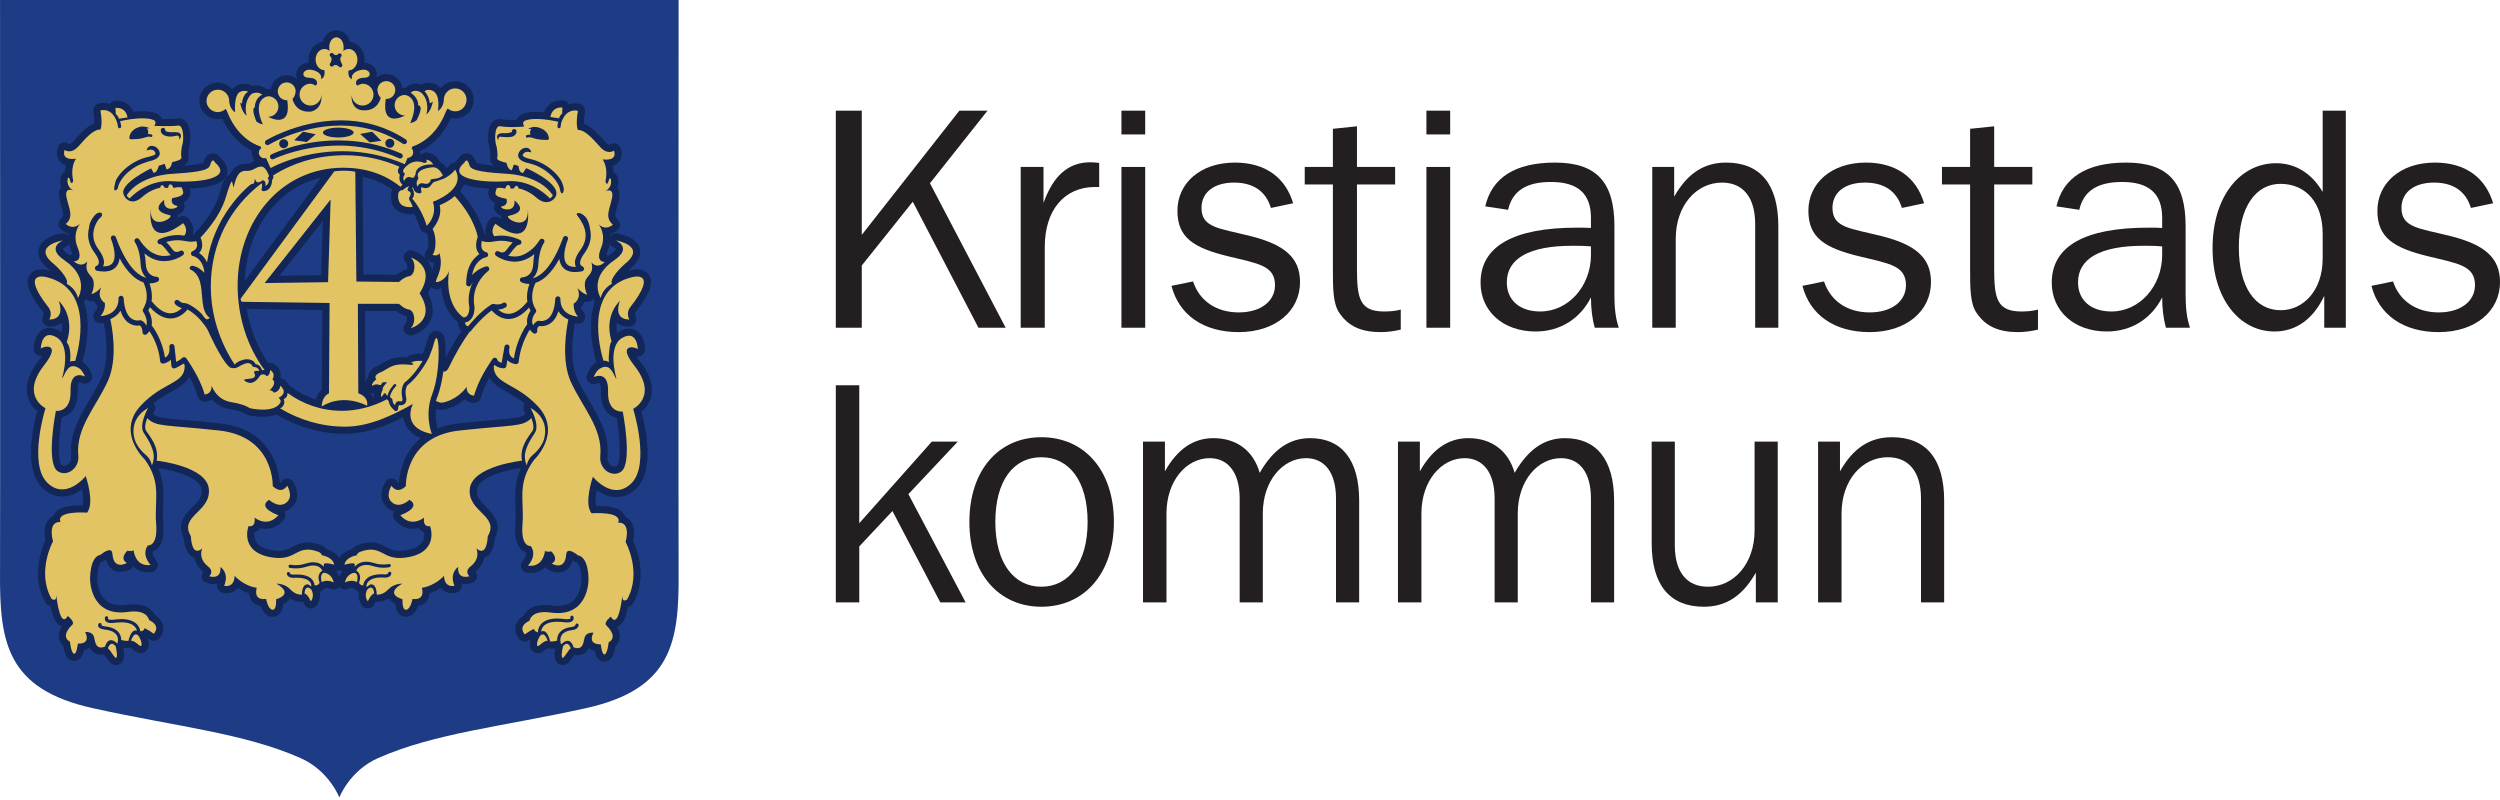
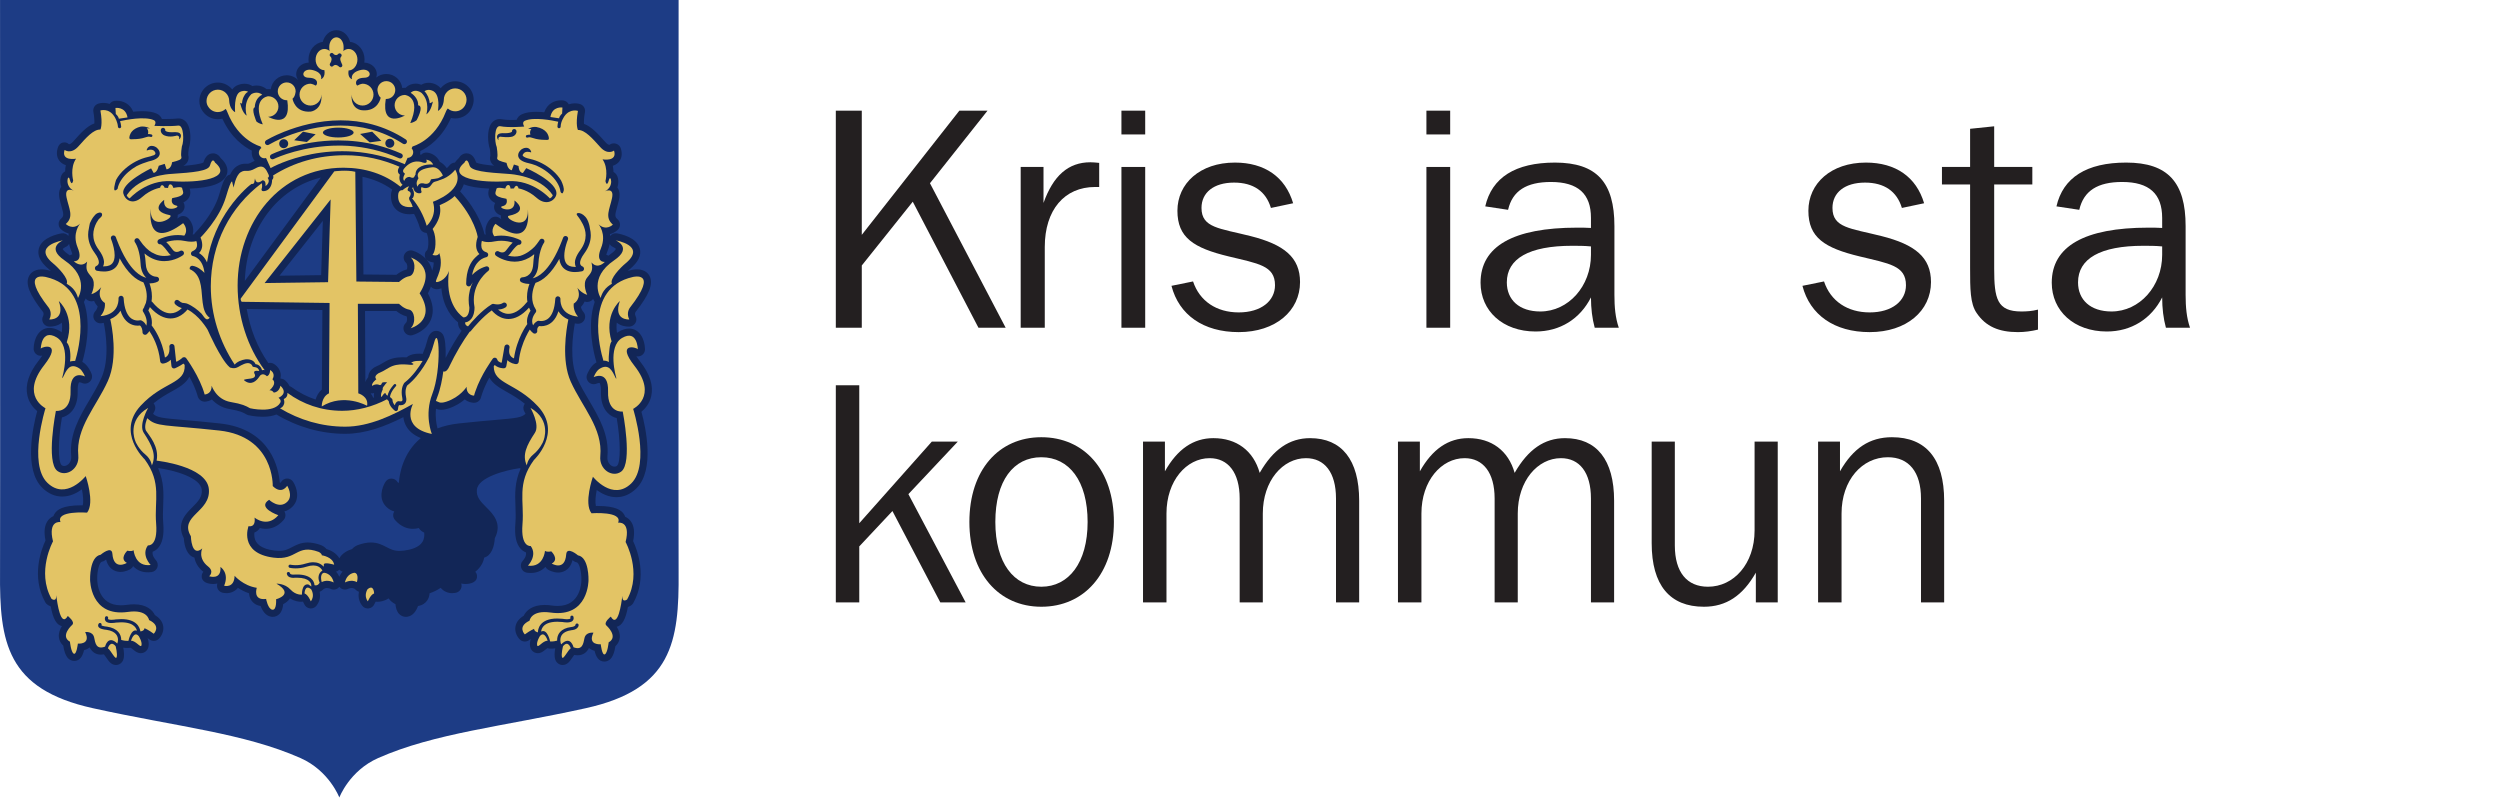
<svg xmlns="http://www.w3.org/2000/svg" width="300" height="96" viewBox="0 0 300 96" fill="none">
  <path d="M100.298 13.279H103.414V28.181L115.124 13.279H118.503L111.596 21.988L120.679 39.328H117.415L109.532 24.203L103.414 31.859V39.328H100.298V13.279Z" fill="#231F20" />
  <path d="M122.482 20.035H125.221V24.353C126.386 21.086 128.188 19.473 130.852 19.473C131.191 19.473 131.528 19.51 131.903 19.548V22.438C131.716 22.438 131.566 22.438 131.415 22.438C127.737 22.438 125.373 25.179 125.373 29.644V39.328H122.482V20.035Z" fill="#231F20" />
  <path d="M134.572 20.035H137.424V39.328H134.572V20.035ZM134.572 13.279H137.424V16.133H134.572V13.279Z" fill="#231F20" />
  <path d="M143.166 33.773C143.954 36.138 145.981 37.489 148.647 37.489C151.349 37.489 153.001 36.101 153.001 34.225C153.001 31.859 150.974 31.633 147.446 30.771C143.241 29.757 141.29 28.519 141.29 25.291C141.29 22.024 143.992 19.51 148.195 19.51C151.762 19.51 154.239 21.236 155.177 24.39L152.512 24.953C151.911 22.964 150.41 21.912 148.084 21.912C145.644 21.912 144.18 23.114 144.18 24.953C144.18 27.355 146.356 27.393 150.073 28.331C154.09 29.345 156.004 30.883 156.004 33.848C156.004 37.302 153.076 39.854 148.647 39.854C144.405 39.854 141.478 37.79 140.576 34.299L143.166 33.773Z" fill="#231F20" />
-   <path d="M159.947 22.138H156.568V20.035H159.947V15.456L162.836 15.156V20.035H167.416V22.138H162.836V32.234C162.836 35.838 163.175 37.377 166.103 37.377C166.703 37.377 167.379 37.339 168.091 37.152V39.554C167.303 39.742 166.477 39.854 165.69 39.854C163.399 39.854 161.822 39.179 160.734 37.565C159.947 36.438 159.947 34.636 159.947 32.16V22.138Z" fill="#231F20" />
  <path d="M171.17 20.035H174.021V39.328H171.17V20.035ZM171.17 13.279H174.021V16.133H171.17V13.279Z" fill="#231F20" />
  <path d="M188.664 29.494C183.485 29.494 180.819 31.033 180.819 33.886C180.819 35.989 182.32 37.377 184.835 37.377C188.213 37.377 190.915 34.337 190.915 30.583V29.57C190.126 29.494 189.377 29.494 188.664 29.494ZM190.915 35.688C189.602 38.277 187.199 39.78 184.272 39.78C180.33 39.78 177.666 37.302 177.666 33.924C177.666 29.57 181.57 27.318 189.265 27.318C189.79 27.318 190.353 27.318 190.915 27.355V26.154C190.915 23.264 189.377 21.837 186.111 21.837C183.184 21.837 181.495 22.888 180.969 25.179L178.23 24.765C179.017 21.312 181.832 19.51 186.599 19.51C191.629 19.51 193.73 21.912 193.73 27.13V35.388C193.73 36.851 193.843 38.128 194.256 39.328H191.366C191.067 38.24 190.915 37.002 190.915 35.688Z" fill="#231F20" />
-   <path d="M198.272 20.035H200.9V23.602C202.477 20.823 204.465 19.51 207.131 19.51C211.221 19.51 213.398 22.1 213.398 27.13V39.328H210.62V26.867C210.62 23.676 209.158 21.912 206.642 21.912C203.565 21.912 201.088 24.652 201.088 28.668V39.328H198.272V20.035Z" fill="#231F20" />
  <path d="M218.882 33.773C219.671 36.138 221.698 37.489 224.363 37.489C227.065 37.489 228.716 36.101 228.716 34.225C228.716 31.859 226.689 31.633 223.161 30.771C218.958 29.757 217.006 28.519 217.006 25.291C217.006 22.024 219.708 19.51 223.912 19.51C227.478 19.51 229.956 21.236 230.894 24.39L228.227 24.953C227.628 22.964 226.127 21.912 223.801 21.912C221.359 21.912 219.896 23.114 219.896 24.953C219.896 27.355 222.073 27.393 225.789 28.331C229.806 29.345 231.719 30.883 231.719 33.848C231.719 37.302 228.792 39.854 224.363 39.854C220.121 39.854 217.194 37.79 216.292 34.299L218.882 33.773Z" fill="#231F20" />
  <path d="M236.412 22.138H233.034V20.035H236.412V15.456L239.302 15.156V20.035H243.88V22.138H239.302V32.234C239.302 35.838 239.64 37.377 242.567 37.377C243.168 37.377 243.844 37.339 244.557 37.152V39.554C243.768 39.742 242.943 39.854 242.154 39.854C239.866 39.854 238.288 39.179 237.2 37.565C236.412 36.438 236.412 34.636 236.412 32.16V22.138Z" fill="#231F20" />
  <path d="M257.208 29.494C252.029 29.494 249.364 31.033 249.364 33.886C249.364 35.989 250.863 37.377 253.379 37.377C256.758 37.377 259.46 34.337 259.46 30.583V29.57C258.672 29.494 257.921 29.494 257.208 29.494ZM259.46 35.688C258.147 38.277 255.744 39.78 252.817 39.78C248.875 39.78 246.21 37.302 246.21 33.924C246.21 29.57 250.114 27.318 257.809 27.318C258.333 27.318 258.897 27.318 259.46 27.355V26.154C259.46 23.264 257.921 21.837 254.655 21.837C251.728 21.837 250.038 22.888 249.513 25.179L246.774 24.765C247.562 21.312 250.377 19.51 255.144 19.51C260.174 19.51 262.274 21.912 262.274 27.13V35.388C262.274 36.851 262.389 38.128 262.802 39.328H259.91C259.611 38.24 259.46 37.002 259.46 35.688Z" fill="#231F20" />
-   <path d="M273.653 22.062C270.725 22.062 268.661 24.803 268.661 29.682C268.661 34.486 270.649 37.226 273.69 37.226C276.429 37.226 278.72 34.824 278.72 31.033V28.068C278.72 24.315 276.693 22.062 273.653 22.062ZM281.498 39.328H278.908V35.5C277.593 38.315 275.492 39.78 272.939 39.78C268.773 39.78 265.507 35.913 265.507 29.796C265.507 23.527 268.847 19.586 273.128 19.586C275.454 19.586 277.405 20.787 278.72 23.038V13.279H281.498V39.328Z" fill="#231F20" />
-   <path d="M287.164 33.773C287.953 36.138 289.98 37.489 292.645 37.489C295.347 37.489 296.998 36.101 296.998 34.225C296.998 31.859 294.971 31.633 291.443 30.771C287.239 29.757 285.286 28.519 285.286 25.291C285.286 22.024 287.99 19.51 292.195 19.51C295.76 19.51 298.237 21.236 299.176 24.39L296.509 24.953C295.909 22.964 294.408 21.912 292.081 21.912C289.641 21.912 288.178 23.114 288.178 24.953C288.178 27.355 290.354 27.393 294.071 28.331C298.088 29.345 300.001 30.883 300.001 33.848C300.001 37.302 297.074 39.854 292.645 39.854C288.403 39.854 285.476 37.79 284.574 34.299L287.164 33.773Z" fill="#231F20" />
  <path d="M100.298 46.234H103.113V62.787L111.821 52.99H114.937L109.007 59.297L115.875 72.284H112.834L107.092 61.324L103.113 65.566V72.284H100.298V46.234Z" fill="#231F20" />
  <path d="M130.514 62.637C130.514 57.721 128.3 54.868 124.959 54.868C121.617 54.868 119.441 57.683 119.441 62.637C119.441 67.555 121.656 70.407 124.959 70.407C128.261 70.407 130.514 67.517 130.514 62.637ZM116.326 62.637C116.326 56.406 119.854 52.466 124.959 52.466C130.101 52.466 133.667 56.406 133.667 62.637C133.667 68.831 130.101 72.809 124.959 72.809C119.854 72.809 116.326 68.831 116.326 62.637Z" fill="#231F20" />
  <path d="M157.207 52.578C160.997 52.578 163.1 55.167 163.1 60.085V72.284H160.32V59.822C160.32 56.669 158.933 54.98 156.718 54.98C153.94 54.98 151.537 57.683 151.537 61.624V72.284H148.76V59.822C148.76 56.707 147.371 54.98 145.157 54.98C142.38 54.98 139.977 57.683 139.977 61.624V72.284H137.162V52.99H139.79V56.557C141.291 53.892 143.206 52.578 145.608 52.578C148.385 52.578 150.412 54.079 151.163 56.745C152.777 53.93 154.728 52.578 157.207 52.578Z" fill="#231F20" />
  <path d="M187.799 52.578C191.591 52.578 193.693 55.167 193.693 60.085V72.284H190.914V59.822C190.914 56.669 189.525 54.98 187.312 54.98C184.534 54.98 182.131 57.683 182.131 61.624V72.284H179.355V59.822C179.355 56.707 177.966 54.98 175.751 54.98C172.974 54.98 170.571 57.683 170.571 61.624V72.284H167.756V52.99H170.384V56.557C171.885 53.892 173.8 52.578 176.202 52.578C178.979 52.578 181.006 54.079 181.757 56.745C183.37 53.93 185.322 52.578 187.799 52.578Z" fill="#231F20" />
  <path d="M213.328 72.284H210.701V68.719C209.124 71.496 207.135 72.809 204.469 72.809C200.379 72.809 198.202 70.219 198.202 65.189V52.99H200.98V65.452C200.98 68.68 202.444 70.407 204.958 70.407C208.037 70.407 210.55 67.667 210.55 63.651V52.99H213.328V72.284Z" fill="#231F20" />
  <path d="M218.171 52.99H220.798V56.557C222.374 53.779 224.364 52.466 227.03 52.466C231.12 52.466 233.299 55.056 233.299 60.085V72.284H230.519V59.822C230.519 56.632 229.057 54.868 226.541 54.868C223.463 54.868 220.986 57.607 220.986 61.624V72.284H218.171V52.99Z" fill="#231F20" />
  <path d="M81.433 1.5259e-05C81.433 1.5259e-05 81.404 65.191 81.433 68.648C81.506 77.068 80.635 82.698 70.292 84.984C60.23 87.206 52.16 87.967 45.372 90.969C41.925 92.495 40.72 95.701 40.72 95.701C40.72 95.701 39.511 92.495 36.065 90.969C29.275 87.967 21.207 87.206 11.147 84.984C0.799 82.698 -0.067 77.068 0.004 68.648C0.033 65.191 0.004 1.5259e-05 0.004 1.5259e-05H81.433Z" fill="#1D3C85" />
  <path d="M7.867 29.639C8.055 29.561 8.198 29.429 8.29 29.264C8.341 29.511 8.416 29.769 8.527 30.042C8.618 30.26 8.66 30.414 8.679 30.516C8.57 30.54 8.472 30.588 8.38 30.649C8.326 30.609 8.278 30.568 8.217 30.53C7.632 30.134 7.54 29.896 7.528 29.896C7.56 29.825 7.735 29.696 7.867 29.639ZM73.568 29.639C73.672 29.681 73.876 29.823 73.907 29.86C73.907 29.861 73.845 30.104 73.215 30.53C73.144 30.581 73.081 30.633 73.013 30.681C72.932 30.638 72.849 30.6 72.758 30.586C72.776 30.484 72.818 30.331 72.907 30.116C73.025 29.826 73.108 29.547 73.159 29.283C73.252 29.44 73.389 29.567 73.568 29.639ZM52.504 51.411C52.378 50.952 52.207 50.08 52.32 49.051C52.476 49.114 52.683 49.176 52.96 49.176C53.213 49.176 53.495 49.124 53.818 49.019C54.661 48.747 55.305 48.325 55.772 47.928C56.24 48.313 56.777 48.334 56.888 48.334C57.291 48.334 57.639 48.053 57.725 47.659C57.751 47.545 57.797 47.401 57.869 47.206C58.092 46.548 58.406 45.89 58.721 45.316C59.162 46.094 59.988 46.562 60.847 47.051C61.506 47.423 62.229 47.836 62.974 48.448C62.778 48.717 62.744 49.075 62.915 49.372C62.967 49.467 63.018 49.563 63.066 49.66C62.573 50.1 62.072 50.168 59.459 50.392C58.333 50.489 56.936 50.608 55.043 50.814C54.072 50.919 53.232 51.127 52.504 51.411ZM38.503 21.306L29.378 33.712C29.591 27.458 33.298 22.578 38.503 21.306ZM43.848 46.629C43.853 46.639 43.853 46.648 43.856 46.659C43.853 46.656 43.853 46.651 43.848 46.651V46.629ZM33.539 33.085L38.74 26.498L38.538 33.018L33.539 33.085ZM51.194 27.952C51.284 28.146 51.381 28.454 51.401 28.933C51.427 29.597 51.306 29.914 51.259 30.015C51.011 30.2 50.943 30.473 50.993 30.784C51.048 31.11 51.343 31.327 51.661 31.418C51.794 31.459 51.923 31.481 52.045 31.496C52.043 31.869 51.962 32.195 51.865 32.483C51.836 32.353 51.802 32.226 51.753 32.1C51.217 30.638 49.721 30.138 49.55 30.085C49.169 29.967 48.758 30.13 48.556 30.476C48.356 30.821 48.425 31.26 48.716 31.532C48.916 31.717 48.901 32.14 48.828 32.327C48.302 32.451 47.846 32.755 47.568 32.976L43.612 32.937L43.497 21.214C44.822 21.488 46.028 22.004 47.067 22.748C46.984 22.934 46.925 23.153 46.918 23.416C46.896 24.112 47.086 24.676 47.484 25.086C47.877 25.496 48.456 25.71 49.151 25.71C49.305 25.71 49.464 25.701 49.627 25.68C49.648 25.677 49.665 25.672 49.684 25.666C49.967 26.186 50.201 26.739 50.382 27.341C50.464 27.62 50.682 27.837 50.962 27.917C51.038 27.939 51.115 27.95 51.194 27.952ZM44.789 47.723C44.709 47.525 44.603 47.35 44.475 47.196C44.617 47.219 44.755 47.213 44.886 47.167C44.867 47.283 44.858 47.412 44.867 47.547C44.87 47.595 44.881 47.637 44.887 47.681C44.853 47.696 44.822 47.709 44.789 47.723ZM53.141 40.124C52.957 39.854 52.675 39.701 52.364 39.701C51.56 39.701 51.339 40.584 51.244 40.959C51.135 41.405 50.982 41.852 50.789 42.283C50.765 42.337 50.745 42.393 50.736 42.453L50.733 42.456C50.733 42.456 50.731 42.456 50.73 42.456C50.346 42.438 49.36 42.368 48.789 42.883C48.648 42.873 48.49 42.869 48.322 42.869C47.484 42.869 46.779 43.048 46.173 43.422C45.571 43.794 45.349 43.887 45.217 43.94C45.021 44.024 44.873 44.094 44.626 44.321C44.268 44.653 44.19 45.013 44.188 45.257C44.05 45.421 43.921 45.624 43.845 45.852L43.803 37.317H47.555C47.831 37.543 48.279 37.845 48.8 37.968C48.875 38.156 48.889 38.583 48.691 38.766C48.399 39.035 48.332 39.466 48.525 39.81C48.716 40.153 49.119 40.323 49.5 40.219C49.669 40.172 51.186 39.719 51.739 38.283C52.092 37.372 51.959 36.34 51.346 35.2C51.493 34.928 51.612 34.656 51.704 34.397C51.882 34.592 52.13 34.708 52.414 34.708C52.55 34.708 52.695 34.682 52.866 34.629C52.901 34.618 52.932 34.608 52.967 34.596C53.177 36.944 54.3 38.157 54.962 38.679C54.962 38.703 54.962 38.722 54.962 38.745C54.965 39.03 55.047 39.285 55.229 39.526C55.278 39.587 55.334 39.642 55.394 39.694C54.731 40.649 54.089 41.746 53.475 42.95C53.519 41.636 53.411 40.519 53.141 40.124ZM34.747 46.337C34.644 46.124 34.484 45.896 34.239 45.665C34.079 45.515 33.875 45.435 33.665 45.43C33.661 45.421 33.657 45.417 33.654 45.406C33.695 45.225 33.712 45.018 33.671 44.788C33.613 44.479 33.433 44.032 32.877 43.675C32.674 43.545 32.429 43.509 32.202 43.568C30.901 41.714 30.006 39.458 29.607 37.082L38.687 37.202L38.623 46.74C38.222 47.077 37.995 47.522 37.872 47.944C36.86 47.612 35.896 47.115 34.994 46.457C34.919 46.401 34.834 46.365 34.747 46.337ZM12.165 45.358C11.767 46.248 11.254 47.119 10.759 47.959C9.546 50.011 8.296 52.132 8.547 54.743C8.579 55.086 8.482 55.403 8.272 55.635C8.018 55.91 7.646 56.008 7.402 55.825C6.94 55.434 6.963 52.791 7.431 50.093C7.772 50.007 8.17 49.825 8.52 49.462C9.088 48.88 9.357 48.012 9.322 46.878C9.301 46.068 9.486 45.882 9.486 45.882C9.489 45.88 9.505 45.876 9.533 45.876C9.644 45.876 9.773 45.926 9.799 45.939C10.116 46.102 10.496 46.052 10.759 45.819C11.025 45.585 11.115 45.212 10.995 44.882C10.935 44.716 10.599 43.877 9.963 43.473C9.933 43.453 9.906 43.442 9.878 43.423C10.232 42.224 11.017 38.968 10.067 36.228C10.073 36.221 10.078 36.215 10.085 36.21C10.154 36.096 10.224 35.961 10.287 35.815C10.297 35.827 10.299 35.842 10.311 35.853C10.526 36.112 10.876 36.218 11.201 36.127C11.232 36.118 11.258 36.109 11.285 36.099C11.395 36.362 11.549 36.582 11.722 36.759C11.671 37.027 11.535 37.239 11.411 37.381C11.181 37.645 11.137 38.024 11.296 38.336C11.459 38.646 11.794 38.829 12.142 38.794C12.251 38.783 12.347 38.758 12.453 38.739C12.652 39.724 13.211 43.04 12.165 45.358ZM70.677 48.034C70.18 47.196 69.669 46.326 69.267 45.435C68.304 43.292 68.741 40.111 68.981 38.809C69.073 38.825 69.168 38.839 69.267 38.848C69.614 38.889 69.951 38.71 70.118 38.4C70.283 38.087 70.241 37.711 70.014 37.443C69.893 37.303 69.762 37.097 69.714 36.837C69.885 36.659 70.039 36.437 70.151 36.178C70.174 36.186 70.205 36.194 70.232 36.203C70.56 36.297 70.905 36.19 71.124 35.927C71.14 35.907 71.153 35.881 71.167 35.858C71.226 35.989 71.288 36.107 71.35 36.21C71.356 36.215 71.362 36.221 71.367 36.228C70.4 39.022 71.24 42.368 71.577 43.49C71.543 43.51 71.509 43.526 71.473 43.548C70.837 43.954 70.502 44.794 70.439 44.96C70.319 45.287 70.417 45.649 70.673 45.886C70.929 46.118 71.308 46.17 71.625 46.022C71.661 46.005 71.792 45.956 71.901 45.956C71.927 45.956 71.944 45.957 71.946 45.957C71.946 45.957 72.136 46.144 72.112 46.956C72.078 48.088 72.349 48.959 72.912 49.54C73.266 49.904 73.66 50.084 74.004 50.171C74.469 52.87 74.496 55.509 74.037 55.899C73.786 56.09 73.417 55.989 73.164 55.711C72.955 55.481 72.857 55.165 72.889 54.819C73.136 52.214 71.885 50.09 70.677 48.034ZM58.7 22.631C58.624 22.858 58.479 23.317 58.764 23.794C58.905 24.031 59.115 24.214 59.425 24.362C59.313 24.545 59.271 24.756 59.291 24.943C59.338 25.404 59.684 25.701 60.114 25.857C60.102 25.937 60.101 26.02 60.109 26.102C60.117 26.174 60.131 26.241 60.151 26.305C60.092 26.262 60.032 26.218 59.969 26.173C59.624 25.915 59.139 25.954 58.84 26.265C58.518 26.601 58.096 27.343 58.294 28.16C58.246 28.149 58.2 28.131 58.161 28.116C58.151 28.113 58.141 28.11 58.137 28.107C57.997 27.469 57.402 25.372 55.212 22.971C55.369 22.753 55.508 22.524 55.602 22.27C55.621 22.218 55.634 22.167 55.649 22.114C56.383 22.407 57.402 22.579 58.7 22.631ZM40.719 66.992C40.37 66.387 39.728 66.046 39.184 65.886C39.013 65.684 38.791 65.534 38.581 65.441C38.564 65.432 38.548 65.427 38.531 65.419C37.938 65.203 37.414 65.098 36.928 65.098C36.117 65.098 35.557 65.39 35.065 65.645C34.592 65.894 34.186 66.108 33.48 66.108C33.312 66.108 33.132 66.092 32.943 66.07C32.17 65.972 31.161 65.71 30.741 65.021C30.512 64.651 30.493 64.225 30.526 63.91C30.728 63.828 30.907 63.704 31.052 63.539C31.099 63.486 31.141 63.425 31.179 63.364C31.397 63.422 31.638 63.461 31.893 63.461C32.458 63.461 33.289 63.271 34.051 62.381C34.235 62.164 34.3 61.873 34.224 61.601C34.202 61.517 34.168 61.442 34.124 61.372C34.479 61.279 34.803 61.09 35.087 60.809C36.047 59.85 35.6 58.483 35.184 57.828C35.023 57.576 34.753 57.41 34.443 57.422C34.145 57.432 33.875 57.586 33.727 57.845C33.703 57.886 33.654 57.934 33.65 57.94C33.65 57.94 33.622 57.937 33.569 57.907C33.458 56.386 32.612 51.489 26.391 50.814C24.5 50.608 23.1 50.489 21.977 50.392C19.363 50.168 18.865 50.1 18.367 49.66C18.416 49.563 18.466 49.467 18.521 49.373C18.703 49.058 18.66 48.675 18.428 48.398C19.211 47.749 19.967 47.326 20.612 46.971C21.447 46.509 22.297 46.035 22.728 45.211C23.12 45.922 23.515 46.757 23.733 47.57C23.843 47.973 24.229 48.239 24.646 48.196C24.917 48.169 25.189 48.084 25.43 47.937C25.889 48.438 26.57 48.921 27.544 49.087C28.849 49.307 29.201 49.512 29.573 49.73C29.646 49.773 29.726 49.804 29.81 49.823C29.84 49.829 30.634 50.013 31.536 50.013C32.225 50.013 32.755 49.904 33.171 49.739C35.705 51.254 38.559 52.058 41.425 52.058C43.862 52.058 46.2 51.172 48.405 50.058C48.434 50.347 48.51 50.651 48.651 50.954C48.984 51.669 49.604 52.208 50.498 52.57C48.349 54.34 47.94 56.888 47.866 57.908C47.824 57.934 47.803 57.94 47.803 57.943C47.781 57.929 47.731 57.884 47.719 57.865C47.571 57.603 47.294 57.441 46.995 57.432C46.678 57.41 46.413 57.576 46.253 57.828C45.836 58.483 45.388 59.85 46.35 60.809C46.63 61.09 46.956 61.279 47.31 61.372C47.266 61.442 47.232 61.517 47.208 61.6C47.134 61.873 47.201 62.164 47.384 62.381C48.144 63.271 48.979 63.461 49.542 63.461C49.799 63.461 50.038 63.422 50.254 63.364C50.293 63.425 50.337 63.486 50.383 63.539C50.528 63.704 50.703 63.828 50.906 63.91C50.939 64.223 50.922 64.646 50.701 65.014C50.286 65.706 49.273 65.972 48.493 66.07C48.305 66.092 48.123 66.108 47.957 66.108C47.251 66.108 46.843 65.894 46.37 65.645C45.877 65.39 45.319 65.098 44.508 65.098C44.022 65.098 43.498 65.203 42.904 65.42C42.889 65.427 42.871 65.432 42.856 65.441C42.646 65.534 42.423 65.684 42.249 65.886C41.708 66.046 41.064 66.387 40.719 66.992ZM40.717 69.208C40.61 68.96 40.473 68.76 40.325 68.591C40.446 68.557 40.565 68.501 40.665 68.413C40.683 68.397 40.7 68.374 40.719 68.352C40.736 68.374 40.75 68.394 40.773 68.413C40.872 68.5 40.988 68.556 41.111 68.591C40.96 68.759 40.823 68.96 40.717 69.208ZM78.146 47.547C78.439 46.279 77.988 44.873 76.803 43.364C76.614 43.121 76.471 42.919 76.367 42.754C76.507 42.785 76.652 42.778 76.792 42.736C77.157 42.624 77.408 42.283 77.4 41.899C77.372 40.708 76.764 39.425 75.482 39.425C75.093 39.425 74.674 39.556 74.237 39.808C74.164 39.85 74.104 39.9 74.037 39.946C73.968 39.491 73.964 39.077 74.015 38.72C74.525 39.141 75.158 39.194 75.443 39.194C75.531 39.194 75.58 39.189 75.58 39.189C75.863 39.162 76.12 38.996 76.257 38.746C76.395 38.497 76.404 38.195 76.274 37.944C76.14 37.684 76.232 37.499 76.263 37.447C77.902 35.359 78.412 34.074 77.964 33.156C77.812 32.845 77.414 32.324 76.439 32.324C76.071 32.324 75.765 32.401 75.734 32.406C75.594 32.439 75.462 32.479 75.328 32.517C75.416 32.436 75.504 32.357 75.591 32.285C76.594 31.459 76.992 30.631 76.774 29.821C76.404 28.456 74.421 28.065 74.026 28.001C73.715 27.949 73.408 28.078 73.22 28.316C73.215 28.242 73.207 28.169 73.198 28.097C73.735 27.959 74.078 27.632 74.156 27.553C74.321 27.385 74.407 27.154 74.397 26.919C74.387 26.682 74.282 26.462 74.102 26.307C73.772 26.023 73.767 25.857 74.052 24.846C74.128 24.579 74.215 24.276 74.282 23.95C74.332 23.718 74.477 23.028 74.08 22.492C74.212 22.121 74.233 21.732 74.157 21.392C74.069 20.996 73.855 20.758 73.621 20.637C73.613 20.405 73.589 20.154 73.537 19.898C73.942 19.767 74.183 19.543 74.328 19.347C74.536 19.062 74.737 18.563 74.5 17.81C74.416 17.541 74.192 17.325 73.922 17.241C73.652 17.158 73.347 17.208 73.126 17.382C73.013 17.382 72.837 17.266 72.661 17.069L72.552 16.95C71.737 16.041 70.96 15.178 70.077 14.862C70.06 14.581 70.073 14.128 70.196 13.46C70.269 13.041 70.029 12.634 69.629 12.497C69.563 12.474 69.317 12.4 68.976 12.4C68.726 12.4 68.483 12.442 68.251 12.521C68.13 12.286 67.901 12.105 67.627 12.059C67.627 12.059 67.514 12.037 67.333 12.037C66.557 12.037 65.671 12.424 65.313 13.471C64.995 13.439 64.672 13.417 64.353 13.417C63.645 13.417 63.083 13.513 62.64 13.705C62.33 13.843 62.103 14.08 61.992 14.383C61.809 14.388 61.61 14.395 61.404 14.395C60.758 14.395 60.398 14.346 60.21 14.308C59.711 14.206 59.218 14.419 58.927 14.867C58.413 15.656 58.533 17.177 58.782 17.875C58.829 18.197 58.857 18.56 58.843 18.686C58.764 18.967 58.796 19.257 58.938 19.507C59.025 19.664 59.149 19.782 59.291 19.881C58.355 19.797 57.447 19.674 57.136 19.501C57.017 19.128 56.726 18.401 55.978 18.401C55.602 18.401 55.263 18.616 55.05 18.977C54.85 19.16 54.702 19.339 54.583 19.51C54.33 19.523 54.086 19.645 53.93 19.854C53.927 19.857 53.815 20.003 53.618 20.179C53.372 19.829 53.083 19.568 52.763 19.407C52.753 19.39 52.751 19.373 52.743 19.355C52.446 18.768 51.903 18.389 51.252 18.311C50.987 18.278 50.726 18.373 50.542 18.561C50.499 18.555 50.457 18.55 50.41 18.544C50.426 18.455 50.436 18.365 50.436 18.273C50.436 18.225 50.436 18.176 50.43 18.129C51.37 17.687 53.033 16.603 54.117 14.153C54.283 14.195 54.454 14.216 54.626 14.216C55.532 14.216 56.332 13.672 56.654 12.857C56.777 12.575 56.842 12.278 56.842 11.972C56.842 10.747 55.845 9.753 54.619 9.753C53.919 9.753 53.293 10.078 52.886 10.586C52.749 10.424 52.579 10.281 52.373 10.169C51.758 9.852 51.093 9.856 50.558 10.169C50.363 10.093 50.127 10.034 49.867 10.034C49.418 10.034 49.008 10.205 48.68 10.528C48.675 10.533 48.674 10.537 48.671 10.541C48.534 10.528 48.401 10.541 48.27 10.561C48.153 9.613 47.341 8.878 46.359 8.878C45.9 8.878 45.477 9.041 45.144 9.31C45.196 9.172 45.221 9.026 45.219 8.881C45.213 8.23 44.654 7.558 43.718 7.507C43.736 7.391 43.746 7.271 43.746 7.149C43.746 6.042 42.982 5.127 42.01 5.027C41.796 4.205 41.153 3.624 40.37 3.624C39.589 3.624 38.946 4.205 38.73 5.029C37.771 5.142 37.018 6.05 37.018 7.149C37.018 7.271 37.026 7.391 37.044 7.507C36.109 7.558 35.548 8.23 35.542 8.881C35.542 9.139 35.624 9.399 35.786 9.617C35.437 9.256 34.946 9.032 34.403 9.032C33.423 9.032 32.612 9.768 32.492 10.716C32.36 10.694 32.223 10.681 32.089 10.695C32.075 10.696 32.047 10.701 32.009 10.706C31.655 10.415 31.234 10.261 30.79 10.261C30.605 10.261 30.434 10.289 30.283 10.327C30.261 10.307 30.23 10.289 30.203 10.276C29.948 10.124 29.656 10.048 29.341 10.048C28.986 10.048 28.694 10.148 28.585 10.191C28.28 10.299 28.045 10.492 27.869 10.734C27.46 10.229 26.839 9.907 26.144 9.907C24.92 9.907 23.923 10.901 23.923 12.127C23.923 12.589 24.067 13.019 24.34 13.376C24.753 13.958 25.421 14.304 26.135 14.304C26.323 14.304 26.505 14.282 26.682 14.237C27.718 16.533 29.275 17.611 30.223 18.078C30.207 18.16 30.203 18.238 30.203 18.323C30.203 18.694 30.338 19.034 30.559 19.299C30.451 19.345 30.343 19.397 30.23 19.461C29.904 19.649 29.77 19.649 29.68 19.649L29.582 19.647C29.534 19.647 29.486 19.646 29.442 19.646C29.188 19.646 28.848 19.68 28.432 19.939C28.071 20.165 27.808 20.545 27.617 20.942C26.999 21.069 26.757 21.805 26.288 23.395C25.59 25.767 23.481 27.868 23.461 27.889C23.394 27.954 23.342 28.033 23.3 28.11C23.265 28.121 23.209 28.135 23.124 28.141C23.361 27.301 22.925 26.531 22.593 26.186C22.294 25.877 21.812 25.837 21.466 26.095C21.404 26.143 21.343 26.186 21.281 26.229C21.304 26.162 21.32 26.095 21.325 26.025C21.336 25.941 21.332 25.859 21.321 25.782C21.749 25.625 22.096 25.325 22.145 24.868C22.165 24.68 22.123 24.469 22.009 24.287C22.32 24.138 22.53 23.955 22.67 23.718C22.927 23.289 22.837 22.878 22.762 22.634C25.337 22.541 26.833 21.984 27.203 20.969C27.373 20.507 27.378 19.793 26.491 18.977C26.279 18.616 25.939 18.401 25.561 18.401C24.816 18.401 24.525 19.128 24.408 19.501C24.066 19.691 23.019 19.818 22.004 19.905C22.211 19.787 22.382 19.639 22.498 19.428C22.639 19.18 22.672 18.891 22.593 18.609C22.579 18.481 22.609 18.122 22.655 17.801C22.918 17.051 22.959 15.564 22.457 14.797C22.215 14.426 21.844 14.212 21.435 14.212C21.404 14.212 21.332 14.216 21.298 14.22C20.971 14.258 20.468 14.28 19.854 14.28C19.708 14.28 19.564 14.277 19.43 14.277C19.319 13.989 19.096 13.759 18.797 13.63C18.353 13.436 17.79 13.341 17.082 13.341C16.719 13.341 16.345 13.367 15.99 13.408C15.609 12.449 14.761 12.088 14.013 12.088C13.833 12.088 13.719 12.107 13.719 12.107C13.483 12.151 13.285 12.289 13.158 12.473C12.871 12.376 12.612 12.348 12.422 12.348C12.08 12.348 11.838 12.424 11.769 12.445C11.37 12.585 11.131 12.992 11.204 13.408C11.325 14.077 11.338 14.528 11.324 14.811C10.456 15.116 9.703 15.956 8.915 16.835L8.774 16.993C8.513 17.281 8.354 17.304 8.309 17.304C8.29 17.304 8.275 17.303 8.262 17.3C8.058 17.096 7.802 17.048 7.515 17.115C7.22 17.181 7.025 17.443 6.935 17.732C6.699 18.484 6.898 18.983 7.106 19.268C7.252 19.467 7.497 19.689 7.9 19.82C7.845 20.078 7.822 20.326 7.816 20.56C7.581 20.682 7.368 20.917 7.277 21.315C7.201 21.655 7.224 22.044 7.352 22.413C6.958 22.948 7.103 23.64 7.151 23.872C7.222 24.2 7.306 24.502 7.382 24.771C7.669 25.782 7.662 25.944 7.332 26.23C7.155 26.387 7.046 26.606 7.036 26.843C7.026 27.077 7.114 27.306 7.281 27.476C7.358 27.554 7.7 27.882 8.237 28.02C8.223 28.114 8.217 28.212 8.212 28.312C8.024 28.078 7.719 27.95 7.406 28.001C7.014 28.065 5.028 28.456 4.662 29.821C4.442 30.631 4.841 31.459 5.842 32.285C5.932 32.357 6.02 32.436 6.106 32.517C5.98 32.482 5.859 32.444 5.728 32.414C5.672 32.401 5.364 32.324 4.995 32.324C4.021 32.324 3.623 32.845 3.472 33.156C3.024 34.074 3.532 35.357 5.173 37.45C5.174 37.454 5.311 37.653 5.162 37.944C5.03 38.195 5.039 38.497 5.174 38.746C5.313 38.996 5.571 39.164 5.853 39.189C5.853 39.189 5.905 39.194 5.992 39.194C6.279 39.194 6.909 39.141 7.421 38.72C7.466 39.059 7.464 39.449 7.404 39.876C7.336 39.827 7.274 39.774 7.2 39.728C6.762 39.477 6.342 39.347 5.951 39.347C4.673 39.347 4.063 40.629 4.037 41.822C4.029 42.205 4.274 42.547 4.642 42.659C4.784 42.703 4.929 42.706 5.068 42.677C4.963 42.841 4.821 43.042 4.631 43.286C3.451 44.794 2.998 46.201 3.289 47.472C3.494 48.365 4.032 48.972 4.463 49.337C3.956 51.189 2.811 56.349 5.098 58.558C5.806 59.24 6.601 59.586 7.462 59.586C8.399 59.586 9.219 59.171 9.83 58.723C9.972 59.443 10.037 60.172 9.928 60.639C9.863 60.639 9.79 60.638 9.717 60.638C7.478 60.638 6.85 61.194 6.573 61.613C6.503 61.715 6.452 61.823 6.414 61.934C6.164 62.045 5.947 62.212 5.776 62.428C5.345 62.982 5.24 63.775 5.46 64.856C4.985 65.864 3.697 69.172 5.433 72.275C5.492 72.381 5.571 72.47 5.667 72.54C5.74 72.597 5.888 72.697 6.087 72.765C6.367 74.27 6.776 74.987 7.428 75.136C7.197 75.505 7.012 75.966 7.063 76.457C7.103 76.848 7.29 77.199 7.592 77.475C7.806 78.903 8.301 79.132 8.497 79.221C8.631 79.282 8.768 79.313 8.908 79.313C9.619 79.313 9.931 78.69 10.085 78.021C10.348 77.953 10.577 77.838 10.76 77.682C10.984 78.134 11.383 78.557 12.122 78.557C12.232 78.557 12.352 78.544 12.472 78.522C12.545 78.609 12.66 78.777 12.734 78.885C13.053 79.356 13.357 79.8 13.918 79.8C14.309 79.8 14.652 79.552 14.793 79.171C14.943 78.765 14.881 78.182 14.791 77.723C14.988 77.751 15.21 77.769 15.455 77.755C15.51 77.754 15.566 77.745 15.62 77.734C15.644 77.734 15.668 77.742 15.693 77.742C15.771 77.78 15.923 77.902 16.007 77.972C16.241 78.165 16.508 78.382 16.89 78.382C17.347 78.382 17.722 78.067 17.82 77.594C17.892 77.249 17.82 76.884 17.711 76.573C17.783 76.624 17.862 76.678 17.94 76.736C18.276 76.99 18.746 76.96 19.052 76.667C19.362 76.362 19.69 75.778 19.584 75.131C19.497 74.601 19.159 74.16 18.588 73.811C18.3 73.199 17.57 72.518 16.081 72.518C15.819 72.518 15.541 72.537 15.245 72.581C14.985 72.616 14.736 72.637 14.503 72.637C11.756 72.637 11.67 69.861 11.668 69.516C11.636 68.543 11.923 67.459 12.223 67.411C12.377 67.384 12.517 67.316 12.637 67.215C12.665 67.191 12.697 67.166 12.732 67.139C13.072 68.513 14.111 68.632 14.457 68.632C15.065 68.632 15.574 68.338 15.671 68.28C15.805 68.199 15.909 68.077 15.976 67.937C16.443 68.436 17.135 68.792 18.195 68.648C18.511 68.606 18.777 68.388 18.884 68.086C18.991 67.783 18.918 67.446 18.7 67.209C18.641 67.149 18.214 66.672 18.321 66.208C18.555 66.12 18.773 65.972 18.956 65.777C19.5 65.183 19.71 64.197 19.588 62.751C19.528 62.006 19.554 61.302 19.584 60.619C19.637 59.238 19.691 57.822 18.99 56.223C18.991 56.218 18.997 56.216 18.997 56.21C19.007 56.198 19.01 56.185 19.016 56.17C20.838 56.42 24.08 57.294 24.212 58.769C24.286 59.608 23.831 60.127 23.073 60.879C22.294 61.653 21.133 62.808 22.057 64.586C22.12 65.633 22.487 66.683 23.331 66.911C23.43 67.474 23.733 68.083 24.403 68.619C24.241 68.797 24.179 69.035 24.213 69.294C24.255 69.617 24.52 69.856 24.831 69.962C24.889 69.982 25.198 70.082 25.581 70.082C25.758 70.082 25.926 70.058 26.085 70.019C26.016 70.23 26.029 70.458 26.125 70.659C26.232 70.88 26.427 71.045 26.663 71.114C26.716 71.127 26.916 71.18 27.178 71.18C27.654 71.18 28.185 70.996 28.551 70.538C28.913 70.779 29.36 71.021 29.884 71.195C29.904 71.482 29.983 71.797 30.189 72.081C30.37 72.336 30.7 72.631 31.278 72.721C31.478 73.269 31.864 73.91 32.565 74.013C32.621 74.02 32.678 74.023 32.729 74.023C33.042 74.023 33.335 73.894 33.552 73.66C33.836 73.353 33.948 72.904 33.983 72.498C34.274 72.348 34.592 72.127 34.798 71.805C35.356 72.165 35.881 72.213 36.122 72.213C36.242 72.213 36.322 72.203 36.357 72.196C36.412 72.288 36.467 72.392 36.503 72.483C36.619 72.765 36.875 72.966 37.179 73.008C37.22 73.014 37.257 73.016 37.296 73.016C37.558 73.016 37.809 72.897 37.973 72.686C38.418 72.117 38.461 71.507 38.36 71.01C38.566 70.928 38.74 70.802 38.875 70.654C38.916 70.64 38.959 70.628 39 70.607C39.234 70.488 39.598 70.629 39.62 70.64C39.751 70.716 39.896 70.754 40.043 70.754C40.219 70.754 40.396 70.699 40.544 70.59C40.611 70.541 40.672 70.481 40.725 70.418C40.77 70.475 40.823 70.531 40.885 70.576C41.034 70.69 41.216 70.748 41.401 70.748C41.543 70.748 41.685 70.712 41.814 70.643C41.815 70.64 42.193 70.482 42.434 70.607C42.473 70.626 42.512 70.638 42.549 70.651C42.688 70.802 42.862 70.933 43.074 71.016C42.973 71.511 43.021 72.117 43.462 72.686C43.627 72.897 43.876 73.016 44.141 73.016C44.178 73.016 44.218 73.014 44.257 73.008C44.558 72.966 44.817 72.763 44.93 72.483C44.965 72.398 45.021 72.294 45.079 72.196C45.113 72.203 45.195 72.213 45.314 72.213C45.556 72.213 46.077 72.165 46.636 71.805C46.84 72.127 47.162 72.35 47.453 72.498C47.488 72.904 47.597 73.353 47.88 73.66C48.098 73.894 48.394 74.023 48.706 74.023C48.76 74.023 48.812 74.02 48.871 74.01C49.576 73.909 49.959 73.283 50.161 72.721C50.736 72.628 51.065 72.333 51.248 72.081C51.451 71.797 51.531 71.482 51.552 71.195C52.074 71.021 52.522 70.779 52.885 70.538C53.251 70.993 53.779 71.18 54.259 71.18C54.52 71.18 54.717 71.127 54.774 71.114C55.008 71.045 55.203 70.88 55.306 70.659C55.406 70.458 55.419 70.229 55.349 70.019C55.508 70.058 55.676 70.082 55.852 70.082C56.237 70.082 56.548 69.982 56.607 69.962C56.916 69.856 57.191 69.629 57.234 69.304C57.27 69.035 57.21 68.795 57.032 68.616C57.7 68.083 58.003 67.473 58.106 66.911C58.947 66.684 59.314 65.633 59.379 64.586C60.304 62.808 59.142 61.653 58.361 60.879C57.602 60.127 57.149 59.608 57.225 58.769C57.357 57.294 60.596 56.42 62.419 56.17C62.428 56.185 62.43 56.198 62.435 56.21C62.444 56.23 62.456 56.24 62.466 56.258C61.744 57.875 61.798 59.304 61.853 60.698C61.879 61.38 61.907 62.086 61.844 62.831C61.727 64.272 61.935 65.261 62.48 65.854C62.66 66.05 62.878 66.196 63.113 66.287C63.22 66.75 62.794 67.225 62.74 67.283C62.516 67.512 62.44 67.853 62.548 68.159C62.653 68.464 62.923 68.682 63.242 68.727C64.289 68.867 64.984 68.518 65.453 68.024C65.523 68.159 65.63 68.276 65.768 68.359C65.862 68.416 66.37 68.707 66.979 68.707C67.323 68.707 68.36 68.591 68.702 67.215C68.737 67.243 68.768 67.268 68.799 67.293C68.918 67.394 69.059 67.459 69.21 67.488C69.507 67.537 69.791 68.619 69.767 69.621C69.765 69.938 69.676 72.712 66.93 72.714C66.699 72.714 66.448 72.694 66.19 72.658C65.896 72.616 65.615 72.595 65.353 72.595C63.864 72.595 63.136 73.277 62.847 73.887C62.273 74.235 61.939 74.678 61.853 75.206C61.747 75.852 62.072 76.438 62.384 76.744C62.687 77.035 63.16 77.068 63.497 76.814C63.561 76.764 63.63 76.716 63.695 76.671C63.603 76.96 63.55 77.286 63.616 77.598C63.714 78.068 64.087 78.383 64.543 78.383C64.929 78.383 65.195 78.165 65.43 77.972C65.499 77.913 65.614 77.821 65.697 77.773C65.782 77.807 65.879 77.827 65.979 77.833C66.221 77.844 66.439 77.826 66.629 77.799C66.546 78.246 66.5 78.787 66.641 79.171C66.781 79.551 67.126 79.8 67.517 79.8C68.078 79.8 68.38 79.356 68.701 78.885C68.76 78.802 68.841 78.681 68.911 78.589C69.048 78.62 69.183 78.634 69.314 78.634C70.053 78.634 70.451 78.21 70.675 77.757C70.859 77.913 71.087 78.029 71.35 78.099C71.506 78.768 71.818 79.39 72.524 79.39C72.668 79.39 72.806 79.361 72.935 79.299C73.133 79.207 73.631 78.977 73.845 77.552C74.147 77.275 74.33 76.923 74.372 76.534C74.425 76.043 74.239 75.581 74.007 75.211C74.656 75.064 75.066 74.349 75.349 72.843C75.546 72.777 75.699 72.675 75.771 72.616C75.863 72.546 75.944 72.457 76 72.353C77.734 69.25 76.451 65.942 75.976 64.932C76.196 63.852 76.091 63.057 75.659 62.506C75.489 62.288 75.269 62.12 75.02 62.01C74.985 61.899 74.93 61.792 74.864 61.688C74.584 61.271 73.956 60.715 71.717 60.715C71.644 60.715 71.573 60.715 71.506 60.718C71.4 60.25 71.464 59.521 71.607 58.803C72.217 59.248 73.038 59.662 73.973 59.662C74.836 59.662 75.63 59.315 76.339 58.635C78.626 56.423 77.479 51.266 76.971 49.415C77.405 49.051 77.943 48.442 78.146 47.547Z" fill="#122657" />
  <path d="M12.949 77.796C12.949 77.796 13.241 76.772 13.876 77.545C13.876 77.545 14.128 78.51 13.992 78.875C13.855 79.24 13.295 78.026 12.949 77.796Z" fill="#E3C465" />
  <path d="M15.719 76.89C15.719 76.89 16.072 75.651 16.65 76.334C16.65 76.334 17.069 76.998 16.982 77.42C16.893 77.84 16.316 76.867 15.719 76.89Z" fill="#E3C465" />
  <path d="M16.21 52.853C16.21 52.853 15.201 50.433 17.78 48.945C17.78 48.945 16.61 50.963 17.248 51.934C18.251 53.464 18.792 54.603 18.221 55.855C18.221 55.855 18.163 55.128 17.43 54.53C16.689 53.928 16.251 53.073 16.21 52.853Z" fill="#E3C465" />
  <path d="M36.543 71.214C36.543 71.214 36.565 70.058 37.336 70.715C37.336 70.715 37.839 71.466 37.297 72.161C37.297 72.161 36.969 71.35 36.543 71.214Z" fill="#E3C465" />
  <path d="M38.605 69.848C38.605 69.848 38.309 68.859 38.877 68.731C38.877 68.731 39.795 68.758 40.042 69.898C40.042 69.898 39.324 69.477 38.605 69.848Z" fill="#E3C465" />
  <path d="M8.009 41.074C8.258 41.377 8.358 41.742 8.412 42.177C8.465 42.589 8.456 42.984 8.402 43.381C8.465 43.362 8.531 43.347 8.598 43.341C8.698 43.325 8.86 43.306 9.021 43.31C9.396 42.082 11.436 34.587 5.51 33.242C5.51 33.242 2.296 32.394 5.845 36.919C5.845 36.919 6.335 37.538 5.92 38.336C5.92 38.336 7.877 38.489 7.054 36.124C7.054 36.124 9.062 37.835 8.009 41.074Z" fill="#E3C465" />
  <path d="M8.008 34.018C7.954 34.127 8.973 34.365 9.36 35.752C9.36 35.752 10.87 33.361 7.738 31.238C5.462 29.696 7.546 28.846 7.546 28.846C7.546 28.846 3.763 29.463 6.389 31.623C7.019 32.14 8.281 33.476 8.008 34.018Z" fill="#E3C465" />
  <path d="M14.262 14.246C14.185 13.899 13.896 13.687 13.896 13.687L13.856 12.955C13.856 12.955 15.072 12.76 15.303 14.091L14.262 14.246Z" fill="#E3C465" />
  <path d="M15.557 23.811C15.557 23.811 17.581 21.533 20.591 21.744C23.816 21.973 28.057 21.419 25.803 19.507C25.803 19.507 25.512 18.756 25.194 19.862C25.007 20.52 23.292 20.696 20.417 20.879C20.417 20.879 16.772 21.053 15.207 23.426C15.207 23.426 15.266 23.673 15.557 23.811Z" fill="#E3C465" />
  <path d="M68.489 77.796C68.489 77.796 68.2 76.772 67.564 77.545C67.564 77.545 67.312 78.51 67.447 78.875C67.582 79.24 68.141 78.026 68.489 77.796Z" fill="#E3C465" />
  <path d="M65.718 76.89C65.718 76.89 65.362 75.651 64.786 76.334C64.786 76.334 64.365 76.998 64.455 77.421C64.543 77.84 65.117 76.867 65.718 76.89Z" fill="#E3C465" />
  <path d="M65.228 52.853C65.228 52.853 66.233 50.433 63.657 48.945C63.657 48.945 64.824 50.963 64.189 51.934C63.183 53.464 62.641 54.603 63.215 55.855C63.215 55.855 63.27 55.128 64.007 54.53C64.743 53.928 65.182 53.073 65.228 52.853Z" fill="#E3C465" />
  <path d="M44.894 71.214C44.894 71.214 44.872 70.058 44.101 70.715C44.101 70.715 43.602 71.466 44.143 72.161C44.143 72.161 44.468 71.35 44.894 71.214Z" fill="#E3C465" />
  <path d="M42.828 69.848C42.828 69.848 43.124 68.859 42.556 68.731C42.556 68.731 41.639 68.758 41.391 69.898C41.391 69.898 42.111 69.477 42.828 69.848Z" fill="#E3C465" />
  <path d="M75.925 33.242C70.032 34.579 72.02 42.003 72.412 43.288C72.613 43.253 72.851 43.327 73.063 43.442C73.018 42.987 73.071 42.488 73.115 42.073C73.14 41.841 73.173 41.247 73.392 40.967C72.419 37.796 74.38 36.124 74.38 36.124C73.559 38.489 75.513 38.336 75.513 38.336C75.101 37.538 75.59 36.919 75.59 36.919C79.141 32.394 75.925 33.242 75.925 33.242Z" fill="#E3C465" />
  <path d="M73.426 34.018C73.481 34.127 72.46 34.365 72.076 35.752C72.076 35.752 70.567 33.361 73.695 31.238C75.973 29.696 73.888 28.846 73.888 28.846C73.888 28.846 77.668 29.463 75.047 31.623C74.418 32.14 73.154 33.476 73.426 34.018Z" fill="#E3C465" />
  <path d="M67.088 14.195C67.165 13.848 67.454 13.635 67.454 13.635L67.492 12.902C67.492 12.902 66.278 12.708 66.048 14.042L67.088 14.195Z" fill="#E3C465" />
  <path d="M65.985 23.811C65.985 23.811 63.961 21.533 60.95 21.744C57.727 21.973 53.484 21.419 55.741 19.507C55.741 19.507 56.031 18.756 56.347 19.862C56.536 20.52 58.248 20.696 61.125 20.879C61.125 20.879 64.772 21.053 66.332 23.426C66.332 23.426 66.276 23.673 65.985 23.811Z" fill="#E3C465" />
  <path d="M52.047 20.072C52.03 20.076 52.013 20.078 51.993 20.076C51.968 20.073 51.944 20.073 51.918 20.069C51.901 20.072 51.888 20.073 51.871 20.073C49.511 20.343 50.225 21.385 50.225 21.385C50.225 21.385 49.79 21.925 50.121 22.413C50.121 22.413 50.176 21.898 50.819 22.004C50.819 22.004 51.292 22.197 51.554 21.872C51.576 21.825 51.599 21.78 51.636 21.736C51.653 21.698 51.667 21.655 51.68 21.612C51.684 21.554 51.728 21.506 51.784 21.503C52.094 21.474 52.356 21.431 52.568 21.385C52.786 21.296 52.976 21.189 53.15 21.061C52.994 20.736 52.623 20.119 52.047 20.072Z" fill="#E3C465" />
  <path d="M51.902 19.744C51.93 19.742 51.957 19.742 51.98 19.742C51.873 19.532 51.638 19.218 51.154 19.16C51.154 19.16 51.424 19.701 50.74 19.507C50.74 19.507 49.531 18.916 48.475 20.254C48.173 20.637 48.604 20.845 48.604 20.845C48.604 20.845 48.219 21.385 48.502 21.721C48.502 21.721 48.631 21.206 49.174 21.23C49.174 21.23 49.618 21.495 49.735 21.18C49.783 21.06 49.827 20.99 49.864 20.948C49.835 19.978 51.074 19.674 51.902 19.744Z" fill="#E3C465" />
  <path d="M49.286 24.267C49.182 24.101 49.062 23.939 49.094 23.734C49.097 23.721 49.104 23.712 49.112 23.7C49.112 23.665 49.128 23.629 49.159 23.606C49.161 23.606 49.166 23.604 49.17 23.601L49.173 23.598C49.465 23.087 49.087 22.96 49.087 22.96C48.684 22.864 49.104 22.363 49.104 22.363C48.797 22.382 48.296 22.827 48.296 22.827C48.296 22.827 47.798 22.727 47.776 23.443C47.726 24.858 48.866 24.914 49.523 24.833C49.465 24.633 49.395 24.446 49.286 24.267Z" fill="#E3C465" />
  <path d="M39.369 33.863L31.755 33.966L39.676 23.933L39.369 33.863ZM49.297 30.903C50.02 31.572 49.762 33.039 49.12 33.141C48.474 33.243 47.885 33.837 47.885 33.837L42.764 33.784L42.636 20.613C41.581 20.356 40.114 20.562 40.114 20.562L28.885 35.832C28.847 36.023 29 36.215 29 36.215L39.548 36.357L39.478 47.2C38.571 47.626 38.61 48.776 38.61 48.776C41.272 47.116 44.05 48.693 44.05 48.693C44.263 47.555 42.995 47.2 42.995 47.2L42.944 36.459H47.885C47.885 36.459 48.45 37.051 49.093 37.155C49.734 37.257 49.992 38.724 49.274 39.395C49.274 39.395 52.463 38.517 50.352 35.2C52.463 31.883 49.297 30.903 49.297 30.903Z" fill="#E3C465" />
  <path d="M47.984 20.957C47.651 20.72 47.701 20.342 47.938 20.009C45.907 19.132 43.755 18.631 41.427 18.631C38.176 18.631 35.29 19.468 32.766 21.06C32.855 21.23 32.798 21.461 32.652 21.59C32.658 22.244 32.312 22.984 31.55 22.934C31.424 22.929 31.354 22.796 31.391 22.684C31.472 22.442 31.475 22.222 31.407 21.981C27.642 24.823 25.297 29.219 25.297 34.365C25.297 37.765 26.358 41.024 28.164 43.757C28.415 43.411 29.057 43.173 29.439 43.125C29.915 43.069 30.475 43.209 30.666 43.702C30.846 43.706 31.038 43.807 31.154 43.921C31.298 44.061 31.396 44.245 31.457 44.441C31.477 44.425 31.507 44.413 31.535 44.403C31.602 44.385 31.695 44.399 31.757 44.419C29.68 41.642 28.514 37.986 28.514 34.275C28.514 26.644 33.593 20.126 41.223 20.126C43.799 20.126 46.181 20.884 48.057 22.416C48.13 22.327 48.212 22.248 48.309 22.178C47.952 21.869 47.848 21.417 47.984 20.957Z" fill="#E3C465" />
  <path d="M54.626 20.356C54.626 20.356 53.974 21.268 52.795 21.599C52.604 21.684 52.408 21.752 52.212 21.796C51.787 21.894 51.784 22.377 51.359 22.522C51.095 22.611 50.819 22.578 50.586 22.447C50.509 22.607 50.499 22.779 50.574 22.959C50.621 23.065 50.538 23.166 50.435 23.183C50.079 23.251 49.749 23.029 49.629 22.69C49.599 22.614 49.583 22.536 49.57 22.46C49.373 22.645 49.504 22.614 49.57 22.774C49.69 23.083 49.731 23.377 49.588 23.685C49.559 23.755 49.502 23.782 49.44 23.782C49.44 23.784 49.438 23.784 49.438 23.787C50.225 24.729 50.819 25.811 51.205 27.096C51.205 27.096 52.514 25.963 51.95 24.214C51.95 24.214 56.014 22.8 54.626 20.356Z" fill="#E3C465" />
  <path d="M38.62 66.636C38.601 66.386 38.234 66.225 38.234 66.225C35.555 65.241 35.663 67.279 32.833 66.918C28.596 66.379 29.823 63.139 29.823 63.139C29.823 63.139 30.722 63.372 30.545 62.109C30.545 62.109 32.06 63.396 33.399 61.826C33.399 61.826 30.777 60.925 32.293 59.976C32.293 59.976 33.525 61.16 34.481 60.204C35.212 59.471 34.462 58.288 34.462 58.288C34.462 58.288 33.824 59.407 32.728 58.328C32.728 58.328 32.936 52.384 26.299 51.663C19.662 50.944 18.773 51.253 17.674 50.184C17.674 50.184 17.212 51.192 17.54 51.71C17.867 52.229 19.139 53.599 18.792 55.279C18.792 55.279 24.814 55.915 25.065 58.695C25.315 61.473 21.438 61.876 22.905 64.348C22.905 64.348 22.961 66.95 24.271 65.812C24.271 65.812 23.699 66.984 24.968 67.975C25.758 68.594 25.103 69.15 25.103 69.15C25.103 69.15 26.588 69.654 26.452 68.032C26.452 68.032 27.553 68.727 26.896 70.289C26.896 70.289 28.114 70.636 28.152 69.094C28.152 69.094 29.173 70.289 30.813 70.538C30.813 70.538 30.291 72.085 31.932 71.871C31.932 71.871 32.144 73.086 32.685 73.165C33.225 73.241 33.13 71.91 33.13 71.91C33.13 71.91 35.406 71.332 33.168 70.038C33.168 70.038 34.172 70.001 34.845 70.734C35.523 71.466 36.235 71.35 36.235 71.35C36.235 71.35 36.176 70.001 37.007 70.135L37.359 70.38C37.355 70.365 37.354 70.349 37.355 70.334C37.355 70.317 37.358 70.301 37.358 70.286C37.355 70.132 37.302 69.904 37.074 69.707C36.843 69.506 36.416 69.326 35.635 69.326C35.553 69.326 35.47 69.326 35.38 69.33C35.356 69.334 35.288 69.343 35.195 69.343C35.079 69.34 34.926 69.33 34.775 69.271C34.627 69.215 34.462 69.081 34.422 68.865C34.401 68.76 34.471 68.658 34.576 68.638C34.68 68.619 34.782 68.689 34.8 68.795C34.813 68.853 34.84 68.878 34.919 68.912C34.993 68.944 35.107 68.957 35.195 68.955C35.238 68.955 35.276 68.954 35.302 68.951C35.325 68.949 35.336 68.948 35.336 68.948L35.355 68.945C35.453 68.941 35.543 68.94 35.635 68.94C36.475 68.938 37.002 69.134 37.326 69.416C37.624 69.67 37.726 69.985 37.741 70.222C38.156 70.355 38.357 69.921 38.357 69.921C37.914 68.86 38.685 68.476 38.685 68.476C38.667 68.437 38.648 68.4 38.628 68.367C38.39 68.025 38.058 67.86 37.587 67.856C37.355 67.856 37.091 67.902 36.8 67.997C36.298 68.16 35.842 68.206 35.485 68.206C35.052 68.206 34.778 68.137 34.765 68.137C34.661 68.109 34.6 68.006 34.624 67.902C34.65 67.799 34.753 67.736 34.856 67.761C34.856 67.761 34.867 67.765 34.896 67.77C34.924 67.776 34.964 67.781 35.019 67.789C35.131 67.803 35.29 67.821 35.485 67.821C35.809 67.821 36.224 67.778 36.68 67.629C37.001 67.527 37.306 67.47 37.587 67.47C38.093 67.468 38.535 67.653 38.842 68.006C38.878 67.89 38.853 67.768 38.853 67.768C38.853 67.381 40.1 67.768 40.1 67.768C39.948 66.817 38.62 66.636 38.62 66.636Z" fill="#E3C465" />
-   <path d="M63.76 50.184C62.66 51.253 61.771 50.944 55.136 51.663C48.5 52.384 48.705 58.328 48.705 58.328C47.613 59.407 46.975 58.288 46.975 58.288C46.975 58.288 46.222 59.471 46.955 60.204C47.91 61.16 49.141 59.976 49.141 59.976C50.66 60.925 48.035 61.826 48.035 61.826C49.374 63.396 50.891 62.109 50.891 62.109C50.71 63.372 51.612 63.139 51.612 63.139C51.612 63.139 52.841 66.379 48.602 66.918C45.773 67.279 45.881 65.241 43.199 66.225C43.199 66.225 42.832 66.386 42.814 66.636C42.814 66.636 41.488 66.817 41.337 67.768C41.337 67.768 42.583 67.381 42.583 67.768C42.583 67.768 42.545 67.887 42.573 68C42.903 67.613 43.407 67.404 43.971 67.404C44.247 67.404 44.536 67.45 44.835 67.549C45.29 67.701 45.707 67.739 46.028 67.739C46.323 67.739 46.538 67.706 46.621 67.688C46.647 67.683 46.658 67.681 46.658 67.681C46.761 67.655 46.868 67.719 46.891 67.823C46.916 67.926 46.852 68.03 46.751 68.055C46.74 68.059 46.462 68.126 46.028 68.126C45.675 68.126 45.214 68.08 44.715 67.915C44.452 67.831 44.201 67.79 43.971 67.79C43.506 67.792 43.134 67.947 42.886 68.23C42.837 68.304 42.794 68.385 42.748 68.476C42.748 68.476 43.52 68.86 43.075 69.921C43.075 69.921 43.243 70.281 43.587 70.247C43.607 70.002 43.722 69.686 44.023 69.419C44.356 69.124 44.905 68.912 45.76 68.912C45.847 68.912 45.935 68.913 46.028 68.92L46.047 68.921C46.047 68.921 46.056 68.923 46.084 68.926C46.108 68.928 46.147 68.93 46.189 68.93C46.274 68.93 46.389 68.918 46.465 68.886C46.541 68.85 46.568 68.826 46.582 68.769C46.603 68.662 46.703 68.595 46.806 68.615C46.913 68.635 46.983 68.735 46.96 68.84C46.922 69.053 46.756 69.192 46.608 69.246C46.456 69.305 46.305 69.315 46.189 69.315C46.095 69.315 46.025 69.309 46.001 69.305C45.92 69.301 45.839 69.298 45.76 69.298C44.969 69.298 44.524 69.494 44.279 69.71C44.035 69.924 43.968 70.174 43.968 70.324C43.968 70.34 43.97 70.355 43.971 70.368C43.971 70.382 43.971 70.396 43.971 70.408C43.98 70.429 43.984 70.443 43.984 70.443L44.428 70.135C45.256 70.001 45.2 71.35 45.2 71.35C45.2 71.35 45.914 71.466 46.588 70.734C47.264 70.001 48.268 70.038 48.268 70.038C46.028 71.332 48.307 71.91 48.307 71.91C48.307 71.91 48.207 73.241 48.75 73.165C49.288 73.086 49.502 71.871 49.502 71.871C51.142 72.085 50.621 70.538 50.621 70.538C52.26 70.289 53.286 69.094 53.286 69.094C53.321 70.636 54.539 70.289 54.539 70.289C53.881 68.727 54.982 68.032 54.982 68.032C54.847 69.654 56.332 69.15 56.332 69.15C56.332 69.15 55.676 68.594 56.465 67.975C57.735 66.984 57.163 65.812 57.163 65.812C58.473 66.95 58.532 64.348 58.532 64.348C59.997 61.876 56.12 61.473 56.37 58.695C56.622 55.915 62.64 55.279 62.64 55.279C62.295 53.599 63.566 52.229 63.896 51.71C64.221 51.192 63.76 50.184 63.76 50.184Z" fill="#E3C465" />
  <path d="M45.44 46.159C45.44 46.159 45.72 46.349 45.825 45.978C45.879 45.798 46.454 45.88 46.454 45.88C46.321 45.992 46.209 46.148 46.109 46.286C46.109 46.286 45.879 46.544 45.93 46.648C45.981 46.751 45.701 47.059 45.723 47.497C45.75 47.934 45.93 47.213 46.24 47.161C46.24 47.161 46.33 47.402 46.506 47.492C46.66 46.75 47.281 46.138 47.287 46.127C47.347 46.068 47.444 46.068 47.505 46.127C47.568 46.187 47.568 46.285 47.505 46.345C47.505 46.345 47.472 46.38 47.413 46.446C47.357 46.511 47.277 46.61 47.196 46.724C47.032 46.956 46.86 47.266 46.804 47.573C46.804 47.602 46.808 47.63 46.814 47.656C46.814 47.656 46.814 47.656 46.817 47.656L47.019 47.836C47.07 47.881 47.099 47.942 47.099 48.007C47.103 48.213 47.203 48.413 47.327 48.578C47.343 48.597 47.357 48.616 47.372 48.634C47.41 48.508 47.458 48.414 47.509 48.34C47.529 48.316 47.548 48.297 47.568 48.274C47.612 48.221 47.662 48.18 47.716 48.169C47.752 48.154 47.782 48.143 47.799 48.143C47.833 48.136 47.864 48.14 47.893 48.148C47.893 48.148 47.893 48.148 47.901 48.151C47.91 48.151 47.922 48.154 47.937 48.155C47.967 48.162 48.012 48.166 48.057 48.166C48.133 48.168 48.205 48.151 48.236 48.123C48.265 48.099 48.293 48.081 48.301 47.942C48.301 47.891 48.293 47.828 48.275 47.751C48.223 47.504 48.201 47.282 48.201 47.084C48.201 46.358 48.492 45.978 48.516 45.949L48.553 45.911C49.508 45.175 50.272 44.058 50.712 43.314C50.424 43.299 49.594 43.255 49.339 43.548C49.339 43.548 49.79 43.633 49.531 43.759C49.275 43.888 47.833 43.407 46.623 44.153C45.415 44.898 45.544 44.641 45.209 44.949C44.875 45.259 45.159 45.515 45.159 45.515C45.159 45.515 44.568 45.953 44.644 46.314C44.644 46.314 45.004 46.032 45.44 46.159Z" fill="#E3C465" />
  <path d="M52.078 41.168C51.952 41.673 51.781 42.16 51.576 42.627C51.577 42.663 51.571 42.698 51.553 42.732C51.545 42.748 50.516 44.954 48.864 46.256C48.86 46.261 48.855 46.268 48.853 46.275C48.835 46.307 48.805 46.358 48.779 46.425C48.723 46.564 48.664 46.783 48.664 47.084C48.664 47.248 48.682 47.437 48.727 47.654C48.752 47.758 48.762 47.853 48.762 47.942C48.766 48.185 48.661 48.396 48.504 48.501C48.348 48.611 48.185 48.627 48.056 48.63C47.99 48.63 47.931 48.621 47.881 48.616C47.847 48.666 47.779 48.805 47.757 49.118C47.751 49.202 47.698 49.275 47.623 49.31C47.593 49.325 47.561 49.333 47.528 49.333C47.48 49.333 47.432 49.319 47.391 49.289C47.38 49.283 47.206 49.156 47.023 48.941C46.861 48.748 46.682 48.468 46.644 48.121L46.511 48.005C46.48 47.979 46.458 47.944 46.447 47.908C44.727 48.812 42.849 49.296 41.068 49.296C38.557 49.296 36.336 48.495 34.492 47.147C34.5 47.295 34.486 47.441 34.431 47.545C34.327 47.73 34.211 47.809 34.053 47.891C34.134 48.129 34.158 48.359 34.033 48.609C33.91 48.846 33.786 48.917 33.602 48.999C35.92 50.392 38.591 51.201 41.426 51.201C44.353 51.201 47.172 49.798 49.556 48.473C49.556 48.473 48.013 51.304 51.819 52.075C51.819 52.075 50.893 49.811 51.871 47.292C53.02 44.331 52.697 38.699 52.078 41.168Z" fill="#E3C465" />
  <path d="M16.774 75.917C16.776 75.918 16.779 75.922 16.783 75.924C16.783 75.924 16.783 75.918 16.783 75.911C16.779 75.914 16.776 75.915 16.774 75.917Z" fill="#E3C465" />
  <path d="M65.973 20.887C65.27 20.266 64.36 19.787 63.465 19.59C63.02 19.493 62.718 19.373 62.507 19.213C62.294 19.064 62.174 18.844 62.177 18.632C62.182 18.396 62.294 18.228 62.389 18.112C62.483 17.998 62.572 17.93 62.58 17.923L62.594 17.914C62.614 17.906 62.827 17.74 63.142 17.732C63.243 17.732 63.367 17.758 63.475 17.828C63.584 17.9 63.671 18.014 63.722 18.148C63.742 18.194 63.744 18.244 63.737 18.292C63.572 18.235 63.023 18.079 62.786 18.484C62.739 18.543 62.715 18.608 62.718 18.632C62.722 18.662 62.715 18.693 62.827 18.781C62.942 18.868 63.177 18.977 63.579 19.064C64.58 19.282 65.557 19.8 66.331 20.482C66.737 20.839 67.085 21.243 67.342 21.682C67.533 22.083 67.718 22.592 67.639 22.905C67.588 23.11 67.528 23.191 67.469 23.203C67.423 23.194 67.378 23.169 67.342 23.139C67.317 23.108 67.293 23.067 67.269 23.034C67.264 23.013 67.258 22.993 67.255 22.974C67.163 22.259 66.674 21.505 65.973 20.887ZM61.689 16.292C61.684 16.292 61.682 16.296 61.679 16.296L61.489 16.391C61.493 16.39 61.501 16.39 61.503 16.387C61.491 16.391 61.483 16.394 61.472 16.4L61.489 16.391C60.997 16.53 60.121 16.413 60.038 16.401C60.037 16.401 60.035 16.4 60.034 16.397C59.736 16.471 59.797 16.72 59.839 16.821C59.813 16.808 59.786 16.789 59.767 16.762C59.758 16.747 59.649 16.625 59.642 16.416C59.637 16.307 59.7 16.163 59.825 16.088C59.923 16.024 60.045 15.996 60.201 15.987C60.223 15.981 60.25 15.978 60.275 15.978C60.314 15.981 60.355 15.982 60.395 15.984H60.41C60.468 15.987 60.523 15.987 60.575 15.987C61.007 15.988 61.244 15.921 61.347 15.864C61.435 15.814 61.44 15.791 61.44 15.787C61.42 15.651 61.508 15.522 61.645 15.488C61.791 15.455 61.935 15.546 61.97 15.69C61.973 15.705 61.981 15.741 61.981 15.787C61.987 15.914 61.914 16.145 61.689 16.292ZM63.213 16.213C63.335 16.178 63.439 16.163 63.538 16.163C63.573 16.163 63.611 16.167 63.644 16.17C63.542 15.854 63.652 15.617 63.759 15.48C63.686 15.478 63.608 15.475 63.527 15.475H63.4C63.39 15.475 63.377 15.475 63.367 15.473C63.713 15.255 64.056 15.201 64.36 15.237C64.949 15.35 65.313 15.579 65.537 15.83C65.851 16.186 65.867 16.552 65.867 16.623C65.867 16.631 65.867 16.634 65.867 16.634C65.867 16.716 65.8 16.783 65.716 16.786C65.715 16.786 65.659 16.789 65.567 16.789C65.308 16.789 64.772 16.775 64.312 16.667C63.868 16.556 63.699 16.467 63.538 16.471C63.472 16.471 63.4 16.482 63.299 16.512C63.216 16.536 63.131 16.486 63.107 16.404C63.084 16.321 63.131 16.236 63.213 16.213ZM59.458 26.859C59.458 26.859 58.761 27.585 59.312 28.351C59.598 28.298 59.875 28.272 60.138 28.272C61.304 28.275 62.207 28.695 62.382 28.785C62.415 28.796 62.443 28.813 62.459 28.828C62.585 28.927 62.614 29.105 62.529 29.241C62.455 29.349 62.323 29.399 62.2 29.371C62.197 29.371 62.197 29.374 62.196 29.375C62.165 29.387 62.11 29.42 62.029 29.483C61.869 29.615 61.617 29.881 61.265 30.369C61.174 30.495 61.076 30.6 60.968 30.679C61.206 30.74 61.472 30.784 61.757 30.784C61.97 30.782 62.194 30.76 62.426 30.703C63.21 30.46 63.817 29.942 64.15 29.602C64.332 29.401 64.514 29.167 64.696 28.898C64.742 28.819 64.777 28.776 64.783 28.768C64.884 28.636 65.071 28.608 65.206 28.704C65.34 28.796 65.377 28.984 65.288 29.124C65.264 29.158 65.242 29.195 65.218 29.23C65.211 29.241 65.203 29.252 65.195 29.267C65.141 29.363 65.066 29.511 64.984 29.718C64.826 30.134 64.65 30.788 64.602 31.711C64.567 32.528 64.268 33.075 63.912 33.402C64.276 33.316 64.724 33.102 65.228 32.623C65.912 31.975 66.693 30.82 67.452 28.842C67.511 28.677 67.557 28.562 67.573 28.523C67.573 28.522 67.575 28.522 67.575 28.522C67.578 28.512 67.58 28.508 67.58 28.508C67.645 28.352 67.822 28.276 67.979 28.34C68.134 28.404 68.213 28.576 68.155 28.733C68.115 28.839 68.076 28.943 68.036 29.046C68.004 29.14 67.967 29.251 67.933 29.375C67.823 29.751 67.714 30.244 67.715 30.694C67.714 31.082 67.796 31.419 67.976 31.643C68.152 31.862 68.432 32.024 68.996 32.03C69.031 32.03 69.065 32.027 69.101 32.027C69.036 31.891 68.989 31.726 68.992 31.534V31.53C68.992 31.513 68.988 31.499 68.988 31.481C68.989 31.323 69.025 31.154 69.101 30.961C69.198 30.686 69.369 30.379 69.63 30.028C70.111 29.371 70.277 28.776 70.277 28.232C70.278 27.756 70.139 27.316 69.948 26.919C69.834 26.699 69.593 26.259 69.276 25.866C68.93 25.437 69.901 25.363 70.453 26.311C70.481 26.36 70.524 26.441 70.579 26.58C70.619 26.675 70.652 26.776 70.683 26.887C70.724 27.032 70.762 27.196 70.786 27.385C70.788 27.394 70.787 27.406 70.79 27.417C70.79 27.42 70.791 27.421 70.791 27.424H70.791C70.853 27.679 70.895 27.948 70.895 28.232C70.895 28.908 70.676 29.647 70.126 30.395C69.71 30.952 69.608 31.323 69.611 31.534C69.612 31.705 69.663 31.787 69.722 31.854C69.781 31.916 69.854 31.955 69.873 31.961C70.004 32.005 70.091 32.133 70.083 32.273C70.075 32.414 69.971 32.531 69.834 32.557C69.526 32.618 69.25 32.646 68.996 32.646C68.309 32.65 67.795 32.416 67.489 32.025C67.267 31.742 67.163 31.405 67.121 31.067C66.628 31.969 66.132 32.613 65.652 33.072C65.166 33.539 64.69 33.806 64.265 33.942C64.254 33.966 64.24 33.995 64.22 34.034C64.182 34.121 64.129 34.246 64.073 34.405C63.965 34.721 63.859 35.157 63.859 35.63C63.859 36.12 63.968 36.639 64.296 37.139C64.37 37.254 64.36 37.408 64.27 37.513C64.27 37.513 64.27 37.513 64.268 37.516C64.265 37.519 64.262 37.523 64.257 37.53C64.245 37.543 64.228 37.562 64.209 37.589C64.171 37.642 64.116 37.722 64.063 37.82C63.955 38.014 63.856 38.28 63.856 38.545C63.859 38.705 63.888 38.868 63.978 39.038C64.07 38.853 64.234 38.668 64.478 38.532C64.548 38.492 64.63 38.482 64.707 38.504H64.716C64.728 38.507 64.741 38.508 64.761 38.514C64.805 38.52 64.87 38.525 64.949 38.525C65.195 38.524 65.557 38.464 65.893 38.126C66.223 37.792 66.553 37.143 66.632 35.894C66.635 35.863 66.637 35.843 66.637 35.84C66.651 35.693 66.766 35.58 66.906 35.562C66.909 35.535 66.911 35.508 66.915 35.482C66.915 35.508 66.915 35.535 66.917 35.562C66.934 35.559 66.951 35.559 66.968 35.562C67.136 35.573 67.263 35.718 67.253 35.886C67.251 35.899 67.251 35.913 67.251 35.922V35.976C67.248 36.165 67.284 36.639 67.561 37.064C67.838 37.478 68.326 37.883 69.361 37.999C69.123 37.719 68.778 37.176 68.846 36.434C68.846 36.434 69.876 35.895 69.282 34.533C69.282 34.533 69.748 35.174 70.466 35.38C70.466 35.38 69.837 34.093 70.436 33.34C70.934 32.713 71.206 32.511 70.974 31.47L71.014 31.529C71.766 32.357 72.578 31.431 72.578 31.431C72.578 31.431 71.399 31.529 72.115 29.793C72.829 28.054 71.824 26.917 71.824 26.917C72.752 27.767 73.542 26.955 73.542 26.955C72.537 26.087 73.154 25.14 73.443 23.771C73.734 22.399 72.578 22.96 72.578 22.96C73.753 22.419 73.27 20.858 73.079 21.573C72.81 22.57 72.656 21.727 72.656 21.727C72.656 21.727 73.057 20.22 72.306 19.121C72.306 19.121 74.12 19.456 73.683 18.067C73.683 18.067 72.936 18.661 72.023 17.643C71.11 16.628 70.198 15.572 69.352 15.596C69.352 15.596 69.043 15.03 69.352 13.307C69.352 13.307 68.432 12.994 67.749 13.919C67.746 13.923 67.746 13.929 67.742 13.932C67.742 13.932 67.738 13.938 67.725 13.954C67.713 13.974 67.696 13.999 67.673 14.034C67.631 14.1 67.573 14.199 67.514 14.319C67.396 14.557 67.283 14.879 67.279 15.197C67.276 15.305 67.191 15.388 67.085 15.388H67.083C66.978 15.388 66.891 15.298 66.892 15.192C66.897 14.985 66.936 14.787 66.987 14.607C66.257 14.445 64.064 14.016 62.98 14.492C62.569 14.671 62.91 15.186 62.91 15.186C62.91 15.186 61.028 15.351 60.037 15.147C59.292 14.993 59.323 17 59.61 17.654C59.61 17.654 59.766 18.6 59.67 18.91C59.571 19.216 60.037 19.352 60.788 19.547C60.788 19.547 60.887 20.328 61.413 20.434L61.669 19.739L62.225 19.919C62.225 19.919 62.238 20.731 62.751 20.755L63.151 20.175C63.151 20.175 66.972 21.836 66.763 23.314C66.668 24 65.593 24.813 64.381 23.728C63.314 22.765 62.222 22.61 62.222 22.61C62.222 22.61 62.172 22.324 61.99 22.299C61.99 22.299 61.798 22.273 61.682 22.61L61.269 22.632C61.269 22.632 61.221 22.251 61.051 22.209C60.757 22.132 60.628 22.632 60.628 22.632C60.628 22.632 59.61 22.39 59.571 22.673C59.514 23.096 58.968 23.547 60.769 23.855C60.769 23.855 61.063 24.574 60.292 24.743C59.522 24.911 61.938 25.835 61.735 24.06C61.735 24.06 63.614 25.366 61.09 25.888C60.279 26.056 63.496 28.047 63.341 25.14C63.341 25.14 64.07 30.292 59.458 26.859ZM58.366 30.273C58.506 30.316 58.595 30.449 58.584 30.593C58.571 30.737 58.462 30.855 58.319 30.873C58.319 30.873 58.316 30.876 58.31 30.876C58.301 30.877 58.285 30.88 58.265 30.886C58.221 30.897 58.156 30.916 58.075 30.949C57.916 31.013 57.699 31.128 57.479 31.333C57.157 31.636 56.815 32.133 56.653 32.996C57.034 32.598 57.586 32.181 58.321 31.971C58.465 31.929 58.618 31.999 58.68 32.133C58.746 32.268 58.704 32.428 58.584 32.517C58.584 32.517 58.581 32.521 58.57 32.528C58.56 32.536 58.542 32.551 58.518 32.57C58.475 32.606 58.405 32.661 58.324 32.738C58.162 32.891 57.944 33.119 57.724 33.419C57.291 34.015 56.857 34.881 56.857 35.992C56.857 36.26 56.883 36.543 56.939 36.841L56.943 36.886V36.936C56.943 37.039 56.939 37.285 56.87 37.568C56.8 37.85 56.678 38.185 56.39 38.432C56.34 38.476 56.281 38.517 56.218 38.549C56.133 38.612 56.048 38.643 55.977 38.652C55.924 38.665 55.874 38.679 55.821 38.688C55.816 38.703 55.816 38.722 55.816 38.738C55.816 38.826 55.835 38.909 55.895 38.986C55.939 39.042 56.015 39.111 56.16 39.166C56.558 38.683 57.766 37.268 59.015 36.507C59.091 36.459 59.179 36.448 59.264 36.474C59.264 36.474 59.264 36.474 59.267 36.474C59.273 36.476 59.281 36.477 59.289 36.48C59.312 36.485 59.343 36.493 59.383 36.499C59.464 36.513 59.579 36.53 59.705 36.53C59.919 36.53 60.155 36.487 60.338 36.361C60.427 36.3 60.537 36.291 60.631 36.329C60.635 36.326 60.637 36.323 60.643 36.319C60.642 36.325 60.64 36.329 60.637 36.333C60.691 36.357 60.734 36.392 60.769 36.44C60.866 36.582 60.83 36.774 60.687 36.872C60.38 37.078 60.048 37.138 59.771 37.146C59.794 37.166 59.817 37.185 59.844 37.207C60.131 37.443 60.531 37.663 61.014 37.66C61.574 37.66 62.309 37.376 63.207 36.288C63.232 36.26 63.26 36.239 63.289 36.221C63.255 36.02 63.241 35.822 63.241 35.63C63.243 34.99 63.398 34.435 63.538 34.071H63.484C62.916 34.071 62.569 33.869 62.538 33.851C62.421 33.783 62.361 33.646 62.395 33.515C62.424 33.385 62.537 33.287 62.673 33.279C62.678 33.279 62.686 33.277 62.695 33.277C62.695 33.277 62.774 33.277 62.893 33.251C63.011 33.227 63.166 33.176 63.319 33.081C63.615 32.885 63.936 32.536 63.988 31.68C64.006 31.303 64.045 30.966 64.097 30.665C64.097 30.611 64.098 30.558 64.101 30.504C63.904 30.669 63.708 30.806 63.512 30.919C62.904 31.272 62.297 31.4 61.757 31.4C60.463 31.395 59.547 30.707 59.519 30.686C59.385 30.589 59.352 30.401 59.449 30.264C59.544 30.126 59.73 30.091 59.87 30.18C59.87 30.182 59.87 30.182 59.873 30.183C59.879 30.186 59.883 30.189 59.894 30.196C59.912 30.204 59.943 30.219 59.982 30.236C60.059 30.269 60.166 30.297 60.272 30.294C60.43 30.289 60.579 30.256 60.763 30.009C61.076 29.58 61.321 29.296 61.524 29.11C61.168 28.998 60.678 28.891 60.138 28.891C59.889 28.891 59.626 28.914 59.36 28.967C59.084 29.025 58.839 29.049 58.626 29.049C58.279 29.052 58.017 28.986 57.822 28.905C57.783 29.056 57.754 29.237 57.754 29.416C57.754 29.608 57.79 29.788 57.876 29.93C57.964 30.068 58.097 30.189 58.366 30.273ZM75.741 58.019C78.09 55.751 75.978 49.064 75.978 49.064C75.978 49.064 79.015 47.577 76.13 43.893C73.917 41.07 76.37 41.648 76.542 41.917C76.542 41.917 76.487 39.494 74.664 40.547C72.836 41.603 73.945 45.304 73.945 45.304C73.945 45.304 73.983 45.574 73.892 45.382C73.482 44.539 73.081 43.537 71.931 44.269C71.505 44.542 71.243 45.256 71.243 45.256C71.243 45.256 73.043 44.331 72.967 46.979C72.889 49.629 74.728 49.384 74.728 49.384C74.728 49.384 75.948 55.551 74.544 56.59C73.503 57.362 71.881 56.358 72.035 54.739C72.356 51.397 69.876 48.873 68.485 45.786C67.35 43.255 67.945 39.585 68.2 38.343C67.651 38.109 67.279 37.765 67.042 37.4C67.035 37.381 67.021 37.362 67.011 37.345C66.845 37.888 66.606 38.282 66.332 38.56C65.858 39.042 65.302 39.145 64.949 39.144C64.846 39.144 64.76 39.136 64.693 39.126C64.601 39.197 64.55 39.27 64.515 39.34C64.473 39.43 64.464 39.523 64.464 39.589C64.464 39.63 64.466 39.659 64.469 39.663C64.494 39.791 64.438 39.923 64.326 39.994C64.276 40.022 64.22 40.036 64.167 40.036C64.097 40.036 64.028 40.012 63.971 39.965C63.81 39.834 63.678 39.696 63.573 39.55C63.565 39.561 63.559 39.572 63.551 39.587C63.431 39.78 63.265 40.069 63.093 40.435C62.746 41.161 62.369 42.2 62.246 43.418C62.23 43.582 62.087 43.706 61.919 43.695C61.9 43.695 61.713 43.68 61.466 43.59C61.287 43.523 61.07 43.409 60.884 43.216L60.759 43.94C60.733 44.089 60.604 44.196 60.454 44.196C60.441 44.196 60.296 44.196 60.101 44.156C59.907 44.114 59.654 44.036 59.425 43.849C59.406 43.832 59.385 43.812 59.364 43.792C59.358 43.8 59.352 43.808 59.348 43.817C59.316 43.862 59.285 43.912 59.25 43.965C59.24 46.105 61.919 45.922 64.55 48.757C67.522 51.96 64.07 55.201 64.07 55.201C61.984 58.054 62.929 60.082 62.698 62.901C62.467 65.717 63.684 65.522 63.684 65.522C64.531 66.662 63.355 67.877 63.355 67.877C65.246 68.128 65.399 66.103 65.399 66.103C65.67 66.295 66.15 66.161 66.15 66.161C66.15 66.161 67.155 67.107 66.211 67.628C66.211 67.628 67.793 68.594 67.945 66.526C68.022 65.503 69.355 66.641 69.355 66.641C70.706 66.875 70.621 69.62 70.621 69.62C70.621 69.62 70.646 74.16 66.069 73.506C63.728 73.17 63.546 74.482 63.546 74.482C62.029 75.204 62.98 76.128 62.98 76.128C63.599 75.666 64.09 75.459 64.09 75.459C64.118 75.755 64.409 75.855 64.554 75.883C64.554 75.88 64.552 75.869 64.552 75.845C64.552 75.725 64.577 75.32 64.892 74.935C65.211 74.546 65.816 74.219 66.878 74.221C67.083 74.221 67.304 74.233 67.544 74.258L67.561 74.261C67.561 74.259 67.619 74.273 67.71 74.285C67.802 74.297 67.924 74.31 68.046 74.31C68.145 74.31 68.245 74.301 68.317 74.282C68.393 74.261 68.435 74.235 68.445 74.22C68.449 74.207 68.452 74.206 68.453 74.178C68.453 74.165 68.452 74.145 68.445 74.117C68.418 74.014 68.476 73.907 68.579 73.879C68.68 73.851 68.787 73.909 68.817 74.014C68.834 74.07 68.84 74.123 68.84 74.178C68.844 74.282 68.807 74.387 68.745 74.459C68.686 74.535 68.61 74.584 68.532 74.615C68.375 74.678 68.208 74.692 68.046 74.695C67.784 74.692 67.55 74.653 67.497 74.641C67.269 74.618 67.065 74.608 66.878 74.608C65.886 74.611 65.425 74.899 65.189 75.182C64.994 75.414 64.952 75.662 64.941 75.786C65.707 75.41 66.016 76.978 66.016 76.978C66.383 76.993 66.685 76.925 66.856 76.876V76.818C66.853 76.51 66.937 76.148 67.206 75.845C67.475 75.544 67.913 75.318 68.569 75.237H68.582C68.582 75.237 68.593 75.235 68.623 75.229C68.653 75.227 68.695 75.22 68.743 75.209C68.835 75.189 68.941 75.141 68.995 75.092C69.031 75.06 69.045 75.031 69.052 74.987C69.065 74.882 69.162 74.804 69.266 74.819C69.372 74.832 69.448 74.926 69.437 75.033C69.419 75.178 69.341 75.299 69.252 75.379C69.163 75.459 69.059 75.509 68.966 75.544C68.802 75.602 68.653 75.617 68.613 75.618C68.021 75.694 67.689 75.886 67.494 76.103C67.304 76.32 67.241 76.573 67.241 76.818C67.241 76.998 67.279 77.168 67.319 77.286C67.335 77.3 67.35 77.312 67.35 77.312C68.485 76.194 68.821 77.672 68.821 77.672C69.901 78.085 70.003 77.209 70.133 76.593C70.301 75.788 71.212 75.924 71.212 75.924C70.466 77.465 72.089 77.312 72.089 77.312C72.089 77.312 72.242 78.677 72.578 78.522C72.911 78.368 73.038 77.082 73.038 77.082C74.274 76.386 72.757 75.049 72.757 75.049C72.398 74.688 73.295 73.995 73.295 73.995C74.135 75.434 74.561 72.502 74.678 71.504C74.639 72.403 75.252 71.937 75.252 71.937C77.08 68.668 75.072 65.04 75.072 65.04C75.717 62.444 74.172 62.725 74.172 62.725C74.763 61.311 70.979 61.593 70.979 61.593C70.031 60.383 71.15 57.209 71.15 57.209C71.15 57.209 73.503 60.18 75.741 58.019ZM59.67 43.145C59.698 43.233 59.74 43.293 59.794 43.347C59.932 43.451 60.085 43.535 60.205 43.517L60.5 41.81C60.51 41.738 60.523 41.664 60.539 41.586C60.575 41.42 60.734 41.317 60.9 41.346C61.063 41.381 61.174 41.538 61.144 41.703L61.109 41.903C61.099 41.984 61.097 42.057 61.097 42.126C61.097 42.365 61.151 42.526 61.224 42.647C61.295 42.768 61.393 42.854 61.501 42.921C61.555 42.959 61.617 42.987 61.676 43.008C62.014 40.579 63.233 38.949 63.25 38.926C63.257 38.914 63.265 38.906 63.275 38.898C63.25 38.777 63.238 38.66 63.24 38.545C63.247 37.979 63.498 37.53 63.664 37.292C63.593 37.167 63.535 37.041 63.484 36.916C62.597 37.908 61.753 38.28 61.02 38.28H61.014C60.338 38.277 59.806 37.975 59.453 37.687C59.25 37.523 59.103 37.361 59.01 37.246C57.918 38.019 56.835 39.307 56.575 39.631C56.533 39.686 56.511 39.712 56.511 39.712C56.473 39.764 56.415 39.798 56.355 39.817C55.598 40.859 54.73 42.27 53.824 44.163C53.824 44.163 53.553 44.703 53.194 44.573C53.075 45.492 52.858 46.664 52.467 47.664C52.399 47.829 52.344 47.979 52.307 48.11C52.618 48.196 52.719 48.474 53.554 48.204C55.251 47.65 55.994 46.415 55.994 46.415C55.963 47.477 56.887 47.477 56.887 47.477C56.925 47.311 56.983 47.127 57.056 46.931C57.723 44.96 59.119 43.068 59.126 43.05C59.194 42.956 59.312 42.907 59.428 42.929C59.544 42.949 59.637 43.034 59.67 43.145ZM52.717 30.364C53.464 32.627 51.611 34.12 52.616 33.81C53.618 33.502 53.876 32.498 53.876 32.498C53.399 36.115 54.967 37.632 55.589 38.08C55.6 38.081 55.615 38.083 55.629 38.083C55.804 38.08 55.902 38.033 55.992 37.96C56.079 37.888 56.154 37.772 56.204 37.636C56.313 37.369 56.328 37.031 56.327 36.936V36.931C56.267 36.603 56.239 36.288 56.239 35.992C56.239 35.161 56.452 34.446 56.734 33.867C56.619 34.032 56.548 34.155 56.53 34.19C56.527 34.2 56.524 34.2 56.524 34.2C56.46 34.327 56.317 34.396 56.177 34.36C56.037 34.327 55.939 34.204 55.939 34.058C55.948 32.402 56.477 31.431 57.042 30.897C57.269 30.659 57.461 30.526 57.53 30.484C57.459 30.41 57.395 30.334 57.348 30.25C57.184 29.98 57.135 29.685 57.135 29.416C57.139 29.009 57.247 28.648 57.316 28.453C57.321 28.432 57.322 28.422 57.322 28.422C57.322 28.422 57.008 26.198 54.559 23.525C54.223 23.86 53.782 24.119 53.393 24.328C53.15 24.449 52.927 24.552 52.763 24.621C52.802 24.773 52.834 24.97 52.834 25.211C52.837 25.785 52.637 26.584 51.915 27.477C52.063 27.756 52.228 28.214 52.254 28.897C52.307 30.183 51.895 30.593 51.895 30.593C52.616 30.802 52.717 30.364 52.717 30.364Z" fill="#E3C465" />
  <path d="M21.335 28.827C20.793 28.825 20.306 28.933 19.948 29.044C20.151 29.233 20.397 29.514 20.708 29.945C20.891 30.193 21.043 30.225 21.201 30.231C21.387 30.236 21.579 30.134 21.601 30.119C21.601 30.116 21.601 30.116 21.601 30.116C21.741 30.028 21.929 30.064 22.023 30.199C22.118 30.337 22.087 30.526 21.952 30.624C21.927 30.641 21.012 31.331 19.717 31.335C18.986 31.342 18.149 31.1 17.34 30.415C17.41 30.76 17.463 31.159 17.486 31.615C17.519 32.26 17.715 32.616 17.931 32.836C18.147 33.057 18.402 33.15 18.58 33.187C18.699 33.211 18.776 33.211 18.776 33.211C18.791 33.211 18.8 33.214 18.81 33.214C18.943 33.229 19.052 33.325 19.081 33.456C19.109 33.586 19.051 33.721 18.936 33.786C18.903 33.806 18.553 34.005 17.99 34.007C17.97 34.007 17.951 34.005 17.936 34.005C18.072 34.372 18.228 34.928 18.23 35.567C18.23 35.759 18.216 35.956 18.183 36.158C18.213 36.175 18.24 36.197 18.264 36.225C19.161 37.311 19.897 37.597 20.457 37.597C20.91 37.599 21.288 37.405 21.575 37.185C21.67 37.111 21.753 37.036 21.823 36.966C21.591 36.904 21.305 36.778 21.031 36.518C20.907 36.399 20.902 36.206 21.019 36.079C21.135 35.956 21.331 35.952 21.457 36.07C21.605 36.213 21.753 36.291 21.878 36.34C21.991 36.359 22.114 36.373 22.258 36.383C22.258 36.383 22.269 36.389 22.279 36.396C22.324 36.395 22.371 36.401 22.412 36.418C23.119 36.706 23.714 37.174 24.188 37.647C24.433 37.975 24.6 38.243 24.779 38.305C24.783 38.313 24.789 38.321 24.794 38.327C24.791 38.321 24.791 38.315 24.788 38.308C24.901 38.343 25.017 38.296 25.166 38.133C24.614 37.748 24.419 37.073 24.32 36.311C24.307 36.152 24.292 36 24.271 35.852C24.144 34.453 24.139 32.903 22.777 32.304C22.753 32.231 22.753 32.148 22.788 32.076C22.844 31.949 22.98 31.876 23.116 31.898C23.71 31.996 24.186 32.389 24.535 32.744C24.439 31.894 24.146 31.418 23.87 31.137C23.548 30.813 23.214 30.739 23.179 30.732C23.178 30.732 23.178 30.732 23.178 30.732C23.042 30.714 22.935 30.603 22.917 30.468C22.902 30.329 22.977 30.197 23.105 30.144C23.341 30.042 23.466 29.921 23.542 29.802C23.616 29.681 23.649 29.545 23.649 29.396C23.651 29.233 23.609 29.063 23.561 28.928C23.416 28.974 23.223 29.006 22.977 29.006C22.744 29.006 22.459 28.976 22.109 28.905C21.845 28.85 21.584 28.827 21.335 28.827Z" fill="#E3C465" />
  <path d="M23.883 30.364C24.003 30.438 24.135 30.533 24.267 30.659C24.477 30.857 24.678 31.127 24.841 31.484C25.272 28.73 26.376 26.56 27.468 25.005C28.826 23.072 30.159 22.064 30.183 22.071C30.273 22.093 30.455 22.068 30.506 21.925L30.597 21.411C30.751 22.313 31.472 21.651 31.472 21.651C31.974 21.573 31.858 22.344 31.858 22.344C32.554 21.823 32.109 21.34 32.109 21.34C32.109 21.34 32.4 21.282 32.204 20.899C31.936 20.36 31.665 19.624 30.66 20.202C29.657 20.779 29.505 20.28 28.886 20.666C28.268 21.053 28.038 22.517 28.038 22.517L27.884 21.94C27.884 21.94 27.884 21.013 27.111 23.636C26.339 26.259 24.065 28.499 24.065 28.499C24.065 28.499 24.068 28.513 24.076 28.541C24.16 28.73 24.264 29.04 24.267 29.396C24.268 29.629 24.219 29.889 24.072 30.126C24.021 30.211 23.956 30.289 23.883 30.364Z" fill="#E3C465" />
  <path d="M22.101 43.717L22.008 43.633C21.541 43.963 21.017 44.185 21.005 44.192C20.913 44.231 20.814 44.224 20.726 44.175C20.644 44.126 20.588 44.038 20.575 43.94L20.491 43.17C20.418 43.246 20.341 43.31 20.263 43.36C19.916 43.602 19.587 43.628 19.556 43.631C19.389 43.644 19.239 43.52 19.222 43.352C19.05 41.595 18.312 40.299 17.928 39.728C17.848 39.854 17.746 39.977 17.623 40.092C17.565 40.149 17.488 40.177 17.41 40.177C17.368 40.177 17.327 40.17 17.287 40.152C17.173 40.102 17.1 39.99 17.1 39.864C17.1 39.864 17.1 39.864 17.1 39.854C17.103 39.814 17.096 39.629 17.037 39.442C16.985 39.287 16.909 39.148 16.787 39.06C16.72 39.071 16.629 39.08 16.525 39.08C16.171 39.083 15.614 38.979 15.139 38.497C14.865 38.217 14.628 37.825 14.46 37.279C14.448 37.299 14.438 37.317 14.426 37.336C14.188 37.708 13.799 38.063 13.232 38.296C13.395 39.002 14.205 42.911 12.947 45.71C11.558 48.795 9.079 51.321 9.395 54.661C9.551 56.282 7.93 57.287 6.888 56.514C5.484 55.474 6.706 49.307 6.706 49.307C6.706 49.307 8.546 49.552 8.468 46.902C8.39 44.249 10.192 45.178 10.192 45.178C10.192 45.178 9.926 44.464 9.502 44.195C8.35 43.461 7.952 44.461 7.541 45.305C7.448 45.497 7.486 45.225 7.486 45.225C7.486 45.225 8.596 41.525 6.771 40.47C4.942 39.414 4.893 41.84 4.893 41.84C5.067 41.568 7.515 40.99 5.305 43.814C2.414 47.499 5.459 48.988 5.459 48.988C5.459 48.988 3.345 55.674 5.691 57.94C7.93 60.104 10.286 57.13 10.286 57.13C10.286 57.13 11.402 60.308 10.451 61.516C10.451 61.516 6.67 61.233 7.262 62.65C7.262 62.65 5.719 62.366 6.36 64.964C6.36 64.964 4.354 68.594 6.18 71.858C6.18 71.858 6.794 72.325 6.755 71.427C6.87 72.425 7.295 75.36 8.134 73.919C8.134 73.919 9.037 74.612 8.674 74.972C8.674 74.972 7.16 76.31 8.393 77.004C8.393 77.004 8.522 78.289 8.856 78.443C9.191 78.6 9.344 77.234 9.344 77.234C9.344 77.234 10.965 77.391 10.221 75.845C10.221 75.845 11.134 75.713 11.301 76.514C11.43 77.135 11.531 78.007 12.611 77.594C12.611 77.594 12.945 76.128 14.074 77.224C14.075 77.216 14.078 77.206 14.081 77.196C14.123 77.105 14.16 76.951 14.16 76.783C14.159 76.552 14.096 76.302 13.902 76.082C13.704 75.864 13.365 75.662 12.776 75.578C12.717 75.573 12.39 75.544 12.124 75.445C12.026 75.407 11.931 75.364 11.851 75.271C11.805 75.22 11.768 75.141 11.772 75.057C11.771 74.972 11.802 74.897 11.845 74.836C11.909 74.749 12.027 74.73 12.115 74.791C12.198 74.85 12.219 74.959 12.171 75.043C12.198 75.06 12.24 75.078 12.289 75.097C12.415 75.139 12.583 75.166 12.695 75.182C12.768 75.192 12.814 75.195 12.814 75.195L12.829 75.196C13.48 75.29 13.918 75.523 14.188 75.826C14.457 76.125 14.549 76.483 14.549 76.783C14.549 76.786 14.546 76.794 14.546 76.796C14.712 76.847 15.031 76.919 15.415 76.902C15.415 76.902 15.709 75.414 16.433 75.683C16.389 75.523 16.302 75.318 16.102 75.133C15.849 74.897 15.392 74.678 14.543 74.678C14.356 74.678 14.149 74.688 13.924 74.711C13.871 74.722 13.634 74.764 13.375 74.764C13.255 74.764 13.127 74.758 13.008 74.727C12.886 74.695 12.765 74.641 12.673 74.532C12.614 74.455 12.579 74.352 12.58 74.249C12.58 74.195 12.59 74.14 12.604 74.083C12.632 73.979 12.738 73.921 12.843 73.95C12.943 73.979 13.004 74.087 12.973 74.187C12.965 74.216 12.964 74.238 12.964 74.249C12.965 74.277 12.969 74.282 12.976 74.29C12.982 74.301 13.003 74.315 13.037 74.331C13.109 74.363 13.242 74.378 13.375 74.378C13.494 74.378 13.619 74.367 13.71 74.355C13.799 74.343 13.857 74.332 13.857 74.332L13.874 74.329C14.116 74.304 14.34 74.291 14.543 74.291C15.457 74.29 16.025 74.535 16.364 74.847C16.707 75.164 16.805 75.533 16.843 75.733C16.843 75.746 16.844 75.757 16.844 75.767C16.99 75.757 17.288 75.693 17.346 75.383C17.346 75.383 17.835 75.588 18.451 76.051C18.451 76.051 19.404 75.126 17.886 74.405C17.886 74.405 17.707 73.093 15.363 73.429C10.786 74.083 10.811 69.544 10.811 69.544C10.811 69.544 10.729 66.798 12.079 66.567C12.079 66.567 13.409 65.427 13.486 66.449C13.64 68.514 15.224 67.549 15.224 67.549C14.278 67.028 15.282 66.081 15.282 66.081C15.282 66.081 15.765 66.218 16.032 66.025C16.032 66.025 16.188 68.052 18.079 67.799C18.079 67.799 16.9 66.586 17.752 65.447C17.752 65.447 18.966 65.639 18.735 62.823C18.505 60.005 19.448 57.98 17.365 55.125C17.365 55.125 13.913 51.883 16.885 48.681C19.606 45.746 22.283 46.105 22.16 43.803C22.14 43.773 22.119 43.744 22.101 43.717Z" fill="#E3C465" />
  <path d="M33.648 46.286C33.648 46.286 33.552 47.04 32.857 47.116C32.857 47.116 32.684 46.804 32.337 46.841C32.417 46.775 32.495 46.699 32.571 46.615C33.242 45.864 32.684 45.515 32.684 45.515C32.684 45.515 33.167 44.879 32.414 44.397C32.414 44.397 32.434 44.994 32.03 45.15C32.03 45.15 31.507 44.609 31.14 45.169C30.776 45.728 30.168 46.275 29.384 45.71C29.153 45.542 29.295 45.528 30.093 45.425C30.891 45.322 30.518 44.808 30.518 44.808C30.336 44.357 31.108 44.525 31.108 44.525C30.979 43.897 30.336 44.148 30.284 43.933C30.234 43.715 29.976 43.613 29.976 43.613C29.578 43.459 29.024 43.779 28.561 44.048C28.239 44.237 27.923 44.192 27.747 44.139C27.677 44.139 27.604 44.114 27.548 44.063C27.248 43.797 26.954 43.397 26.659 42.933C26.363 42.469 26.075 41.945 25.815 41.45C25.343 40.533 24.979 39.716 24.925 39.597C24.925 39.593 24.922 39.592 24.922 39.589C24.916 39.577 24.905 39.556 24.888 39.528C24.853 39.474 24.805 39.396 24.741 39.299C24.614 39.105 24.422 38.839 24.178 38.549C23.76 38.05 23.177 37.492 22.497 37.138C22.411 37.25 22.248 37.434 22.018 37.622C21.663 37.913 21.132 38.216 20.457 38.216H20.454C19.719 38.216 18.872 37.845 17.986 36.851C17.936 36.983 17.872 37.111 17.797 37.244C17.954 37.51 18.223 38.05 18.227 38.691C18.228 38.808 18.22 38.926 18.196 39.046C18.412 39.318 19.476 40.74 19.792 42.911C19.852 42.883 19.932 42.837 20.013 42.773C20.183 42.619 20.331 42.374 20.338 41.881C20.338 41.805 20.334 41.723 20.325 41.637L20.321 41.62C20.316 41.556 20.328 41.49 20.361 41.435C20.362 41.435 20.362 41.435 20.362 41.435V41.433C20.38 41.402 20.401 41.374 20.429 41.35C20.429 41.35 20.431 41.35 20.432 41.35C20.433 41.347 20.437 41.346 20.439 41.345C20.437 41.332 20.433 41.321 20.432 41.308C20.432 41.308 20.437 41.321 20.445 41.34C20.487 41.308 20.54 41.284 20.597 41.279C20.653 41.273 20.705 41.282 20.755 41.304C20.755 41.304 20.755 41.304 20.757 41.304L20.759 41.306L20.761 41.308C20.761 41.308 20.761 41.308 20.762 41.308C20.818 41.335 20.865 41.377 20.896 41.427V41.429C20.896 41.43 20.899 41.432 20.899 41.433V41.435C20.901 41.435 20.901 41.435 20.902 41.438C20.902 41.44 20.902 41.443 20.904 41.443C20.907 41.446 20.907 41.446 20.907 41.446C20.907 41.446 20.907 41.447 20.908 41.45C20.908 41.452 20.909 41.452 20.909 41.455C20.909 41.455 20.909 41.455 20.909 41.458C20.909 41.458 20.912 41.459 20.912 41.462V41.465C20.913 41.465 20.913 41.468 20.913 41.468C20.915 41.469 20.915 41.469 20.915 41.472C20.915 41.472 20.918 41.472 20.918 41.475C20.919 41.475 20.919 41.479 20.919 41.479C20.919 41.479 20.919 41.479 20.919 41.482C20.929 41.503 20.935 41.528 20.937 41.553L21.133 43.379C21.164 43.389 21.196 43.391 21.227 43.391C21.453 43.265 21.714 43.101 21.888 42.942C21.892 42.938 21.898 42.933 21.901 42.931C21.933 42.893 21.951 42.866 21.957 42.854C21.957 42.854 21.966 42.863 21.979 42.885C22.026 42.866 22.077 42.857 22.128 42.859C22.215 42.871 22.295 42.916 22.346 42.987C22.354 43.003 23.981 45.211 24.56 47.346C24.76 47.326 25.424 47.192 25.398 46.286C25.398 46.286 25.925 47.944 27.686 48.243C29.051 48.473 29.514 48.705 30.003 48.988C30.003 48.988 32.849 49.657 33.629 48.333C33.823 48.005 33.417 47.734 33.417 47.734C33.417 47.734 34.672 47.252 33.648 46.286Z" fill="#E3C465" />
  <path d="M13.922 21.602C14.183 21.108 14.566 20.65 15.02 20.248C15.792 19.571 16.772 19.051 17.769 18.831C17.999 18.781 18.172 18.725 18.301 18.673C18.463 18.641 18.732 18.55 18.631 18.302C18.41 17.774 17.771 17.998 17.615 18.064C17.605 18.017 17.607 17.963 17.627 17.917C17.679 17.783 17.764 17.668 17.875 17.597C17.984 17.527 18.105 17.502 18.208 17.502C18.524 17.508 18.736 17.675 18.755 17.682L18.768 17.692C18.776 17.699 18.867 17.767 18.962 17.881C19.054 17.995 19.169 18.162 19.171 18.401C19.177 18.61 19.055 18.833 18.842 18.984C18.631 19.139 18.331 19.261 17.885 19.358C17.864 19.363 17.841 19.37 17.819 19.375C17.368 19.512 16.878 19.692 16.394 19.936C16.028 20.142 15.684 20.385 15.379 20.655C14.7 21.252 14.224 21.973 14.108 22.664C14.043 22.737 13.962 22.8 13.86 22.839C13.536 22.959 13.797 22.008 13.922 21.602ZM15.851 15.755C16.056 15.526 16.38 15.312 16.885 15.192C17.176 15.155 17.551 15.187 17.992 15.397C17.99 15.397 17.99 15.397 17.99 15.397C17.946 15.396 17.904 15.396 17.864 15.396C17.775 15.396 17.69 15.4 17.61 15.404C17.724 15.517 17.861 15.738 17.746 16.093C17.78 16.09 17.813 16.086 17.854 16.085C17.949 16.085 18.055 16.103 18.175 16.136C18.259 16.159 18.306 16.244 18.284 16.328C18.259 16.41 18.173 16.454 18.091 16.435C17.99 16.404 17.917 16.394 17.854 16.394C17.69 16.39 17.522 16.481 17.077 16.59C16.618 16.698 16.081 16.71 15.824 16.71C15.73 16.71 15.673 16.709 15.673 16.709C15.6 16.706 15.54 16.656 15.524 16.584C15.524 16.575 15.52 16.562 15.523 16.55C15.523 16.475 15.54 16.108 15.851 15.755ZM19.303 15.546V15.547C19.339 15.403 19.483 15.312 19.629 15.348C19.766 15.383 19.853 15.517 19.83 15.654C19.836 15.659 19.819 15.673 19.886 15.725C19.959 15.784 20.172 15.87 20.634 15.87C20.738 15.87 20.855 15.865 20.985 15.858C21.008 15.855 21.027 15.858 21.048 15.859C21.26 15.859 21.409 15.892 21.532 15.966C21.656 16.041 21.719 16.186 21.716 16.296C21.709 16.505 21.597 16.623 21.589 16.64C21.562 16.677 21.521 16.701 21.481 16.71C21.569 16.397 21.424 16.293 21.256 16.267C21.25 16.264 21.244 16.262 21.239 16.262C21.239 16.262 20.399 16.556 19.695 16.237C19.647 16.215 19.605 16.189 19.569 16.162C19.348 16.006 19.286 15.775 19.29 15.651C19.29 15.601 19.298 15.562 19.303 15.546ZM9.126 19.044C8.374 20.146 8.781 21.651 8.781 21.651C8.781 21.651 8.627 22.496 8.356 21.495C8.162 20.779 7.681 22.344 8.857 22.884C8.857 22.884 7.699 22.324 7.986 23.693C8.28 25.064 8.894 26.01 7.894 26.878C7.894 26.878 8.683 27.686 9.61 26.84C9.61 26.84 8.608 27.978 9.32 29.713C10.033 31.45 8.857 31.354 8.857 31.354C8.857 31.354 9.705 32.221 10.458 31.391C10.226 32.436 10.501 32.638 10.999 33.264C11.596 34.018 10.965 35.303 10.965 35.303C11.688 35.098 12.148 34.453 12.148 34.453C11.559 35.816 12.587 36.357 12.587 36.357C12.659 37.115 12.293 37.669 12.058 37.94C13.13 37.835 13.629 37.422 13.909 37.001C14.186 36.575 14.222 36.102 14.222 35.913C14.222 35.891 14.222 35.869 14.222 35.855C14.221 35.843 14.221 35.834 14.221 35.822C14.208 35.654 14.336 35.508 14.507 35.497C14.508 35.497 14.512 35.497 14.515 35.497C14.516 35.462 14.519 35.429 14.521 35.395C14.522 35.429 14.525 35.462 14.529 35.497C14.687 35.497 14.82 35.619 14.835 35.776C14.835 35.78 14.835 35.793 14.838 35.821C14.916 37.075 15.249 37.726 15.58 38.063C15.914 38.4 16.276 38.462 16.526 38.462C16.655 38.462 16.748 38.442 16.762 38.438C16.834 38.422 16.909 38.428 16.976 38.458C17.276 38.602 17.452 38.844 17.557 39.077C17.595 38.949 17.61 38.822 17.612 38.691C17.617 38.09 17.228 37.479 17.186 37.428C17.185 37.425 17.185 37.425 17.185 37.425C17.109 37.322 17.105 37.181 17.176 37.075C17.232 36.989 17.28 36.904 17.327 36.817C17.316 36.817 17.308 36.819 17.301 36.82C17.365 36.69 17.439 36.525 17.509 36.343C17.582 36.079 17.612 35.821 17.612 35.567C17.615 34.744 17.288 34.037 17.207 33.879C16.781 33.74 16.304 33.474 15.818 33.008C15.338 32.55 14.844 31.905 14.353 31C14.309 31.342 14.204 31.677 13.982 31.961C13.678 32.352 13.163 32.587 12.474 32.581C12.225 32.581 11.945 32.553 11.638 32.495C11.5 32.468 11.4 32.349 11.392 32.209C11.38 32.07 11.466 31.941 11.601 31.898C11.604 31.896 11.615 31.891 11.627 31.885C11.654 31.871 11.69 31.846 11.725 31.815C11.794 31.748 11.859 31.664 11.864 31.47C11.865 31.26 11.761 30.887 11.347 30.329C10.795 29.584 10.576 28.842 10.576 28.167C10.576 27.895 10.612 27.64 10.668 27.399C10.677 27.346 10.685 27.295 10.695 27.245C10.705 27.173 10.717 27.108 10.731 27.046C10.748 26.954 10.766 26.867 10.786 26.785C10.913 26.489 11.077 26.192 11.243 25.991C11.372 25.829 11.49 25.686 11.634 25.615C11.645 25.605 11.658 25.596 11.673 25.59C11.929 25.463 12.284 25.439 12.25 25.817C12.237 25.978 12.012 26.14 11.914 26.244C11.883 26.273 11.855 26.304 11.826 26.333C11.721 26.486 11.634 26.633 11.578 26.727C11.355 27.152 11.193 27.642 11.193 28.167C11.193 28.71 11.361 29.307 11.845 29.962C12.191 30.434 12.377 30.827 12.446 31.166C12.463 31.238 12.473 31.307 12.477 31.373C12.478 31.405 12.481 31.439 12.481 31.47C12.482 31.661 12.438 31.826 12.371 31.964C12.405 31.964 12.442 31.964 12.474 31.964C13.037 31.96 13.32 31.799 13.494 31.579C13.675 31.354 13.757 31.016 13.757 30.628C13.758 30.032 13.566 29.367 13.437 28.987C13.398 28.884 13.357 28.776 13.32 28.67C13.259 28.512 13.338 28.34 13.494 28.275C13.651 28.214 13.828 28.288 13.894 28.443C13.895 28.447 13.948 28.573 14.018 28.778C14.777 30.757 15.561 31.909 16.244 32.56C16.75 33.039 17.196 33.252 17.561 33.337C17.203 33.01 16.904 32.462 16.87 31.647C16.794 30.201 16.409 29.422 16.257 29.169C16.233 29.135 16.21 29.094 16.184 29.059C16.094 28.918 16.131 28.733 16.265 28.636C16.402 28.542 16.588 28.572 16.688 28.704C16.696 28.71 16.73 28.756 16.777 28.838C17.273 29.577 17.784 30.042 18.268 30.325C18.278 30.329 18.289 30.331 18.299 30.337C18.292 30.329 18.287 30.32 18.281 30.313C18.445 30.407 18.62 30.494 18.808 30.568C19.127 30.675 19.427 30.717 19.717 30.717C19.998 30.719 20.263 30.678 20.504 30.616C20.395 30.536 20.295 30.432 20.206 30.306C19.898 29.88 19.668 29.62 19.506 29.475C19.388 29.368 19.308 29.323 19.272 29.307C19.149 29.336 19.017 29.286 18.945 29.175C18.858 29.041 18.887 28.863 19.01 28.765C19.031 28.75 19.055 28.733 19.088 28.719C19.265 28.634 20.165 28.209 21.336 28.206C21.585 28.206 21.849 28.229 22.118 28.276C22.678 27.509 21.977 26.78 21.977 26.78C17.365 30.215 18.093 25.064 18.093 25.064C17.938 27.97 21.154 25.978 20.342 25.811C17.822 25.291 19.701 23.983 19.701 23.983C19.496 25.758 21.913 24.833 21.14 24.665C20.37 24.498 20.666 23.777 20.666 23.777C22.467 23.469 21.919 23.015 21.86 22.594C21.823 22.313 20.806 22.555 20.806 22.555C20.806 22.555 20.678 22.054 20.384 22.132C20.211 22.174 20.165 22.555 20.165 22.555L19.754 22.531C19.636 22.197 19.441 22.222 19.441 22.222C19.265 22.247 19.211 22.531 19.211 22.531C19.211 22.531 18.12 22.688 17.049 23.649C15.839 24.737 14.949 23.885 14.799 23.213C14.516 21.94 18.131 20.202 18.131 20.202L18.439 20.755C18.892 20.69 19.045 19.893 19.045 19.893L19.765 19.661L19.982 20.318C20.588 20.266 20.645 19.468 20.645 19.468C21.398 19.277 21.86 19.139 21.765 18.831C21.667 18.526 21.823 17.578 21.823 17.578C22.109 16.92 22.052 14.993 21.398 15.07C20.389 15.189 18.524 15.108 18.524 15.108C18.524 15.108 18.864 14.595 18.452 14.414C17.352 13.932 15.101 14.383 14.407 14.538C14.472 14.731 14.522 14.948 14.541 15.182C14.55 15.287 14.47 15.379 14.364 15.388C14.36 15.388 14.354 15.388 14.35 15.388C14.249 15.388 14.164 15.312 14.154 15.212C14.113 14.64 13.822 14.132 13.723 13.978H13.721C13.72 13.974 13.718 13.971 13.716 13.969C13.03 12.919 12.049 13.257 12.049 13.257C12.358 14.979 12.049 15.546 12.049 15.546C11.197 15.519 10.322 16.55 9.409 17.566C8.497 18.581 7.752 17.991 7.752 17.991C7.314 19.377 9.126 19.044 9.126 19.044Z" fill="#E3C465" />
  <path d="M48.785 17.161C48.693 17.304 48.503 17.345 48.357 17.251C48.343 17.241 48.326 17.231 48.314 17.221C48.312 17.221 48.312 17.221 48.308 17.221C45.8 15.607 43.225 15.066 40.882 15.066C38.292 15.064 35.99 15.732 34.43 16.341C34.424 16.341 34.422 16.345 34.42 16.345C34.395 16.355 34.371 16.366 34.349 16.373C33.215 16.824 32.478 17.241 32.303 17.343C32.275 17.357 32.261 17.367 32.261 17.367C32.211 17.398 32.159 17.41 32.102 17.41C31.998 17.41 31.897 17.357 31.838 17.262C31.749 17.118 31.795 16.927 31.942 16.836C31.942 16.836 31.963 16.825 31.998 16.804C32.001 16.804 32.003 16.802 32.005 16.799C32.017 16.793 32.792 16.328 34.081 15.814C34.1 15.806 34.117 15.798 34.136 15.791C34.148 15.786 34.159 15.784 34.173 15.78C35.796 15.138 38.176 14.445 40.882 14.441C43.337 14.441 46.059 15.018 48.695 16.734C48.84 16.825 48.88 17.017 48.785 17.161ZM46.239 17.194C46.239 16.894 46.48 16.653 46.775 16.653C47.075 16.653 47.318 16.894 47.318 17.194C47.318 17.491 47.075 17.732 46.775 17.732C46.48 17.732 46.239 17.491 46.239 17.194ZM43.214 16.076L44.664 15.803L45.756 16.901L44.366 17.088L43.214 16.076ZM38.751 15.907C38.751 15.581 39.576 15.317 40.59 15.317C41.607 15.317 42.432 15.581 42.432 15.907C42.432 16.232 41.607 16.497 40.59 16.497C39.576 16.497 38.751 16.232 38.751 15.907ZM35.304 16.831L36.359 15.8L37.877 16.113L36.822 17.04L35.304 16.831ZM33.504 17.242C33.504 16.944 33.747 16.704 34.043 16.704C34.344 16.704 34.584 16.944 34.584 17.242C34.584 17.542 34.344 17.783 34.043 17.783C33.747 17.783 33.504 17.542 33.504 17.242ZM48.308 18.834C48.241 18.99 48.059 19.062 47.901 18.992C45.804 18.07 43.764 17.642 41.894 17.511C41.848 17.508 41.797 17.504 41.751 17.501C41.734 17.501 41.72 17.501 41.706 17.499C41.349 17.477 40.998 17.471 40.655 17.471C36.432 17.467 33.265 18.885 32.908 19.054C32.883 19.064 32.873 19.071 32.873 19.071C32.866 19.073 32.857 19.076 32.851 19.078C32.843 19.082 32.841 19.084 32.841 19.084C32.796 19.107 32.748 19.118 32.703 19.118C32.587 19.118 32.481 19.054 32.426 18.947C32.351 18.793 32.409 18.608 32.563 18.532C32.587 18.521 35.914 16.849 40.593 16.849C40.957 16.849 41.331 16.859 41.71 16.881C43.26 16.967 44.925 17.25 46.631 17.836C47.134 18.008 47.64 18.204 48.152 18.427C48.308 18.497 48.379 18.68 48.308 18.834ZM39.969 6.41C40.013 6.448 40.049 6.491 40.084 6.533C40.284 6.638 40.428 6.649 40.582 6.483C40.749 6.267 41.113 6.523 40.968 6.757C40.946 6.798 40.915 6.838 40.884 6.873C40.733 7.117 40.968 7.521 41.062 7.751C41.11 7.867 41.062 7.982 40.98 8.039C40.99 8.052 40.998 8.069 41.008 8.086C40.995 8.07 40.988 8.056 40.978 8.039C40.896 8.095 40.786 8.098 40.694 8.006C40.507 7.818 40.2 7.688 39.989 7.912C39.931 7.972 39.87 7.993 39.811 7.993C39.791 8.022 39.776 8.052 39.762 8.081L39.752 8.088C39.772 8.061 39.789 8.028 39.803 7.993C39.632 7.985 39.492 7.773 39.623 7.59C39.786 7.365 39.884 6.981 39.646 6.777C39.406 6.571 39.73 6.201 39.969 6.41ZM54.62 10.608C53.869 10.608 53.259 11.219 53.259 11.972C53.259 11.972 53.246 12.922 52.551 13.31C52.551 13.31 52.887 11.432 51.986 10.929C51.487 10.674 51.129 10.811 50.935 10.944C51.291 11.308 51.538 11.861 51.56 12.379C51.772 12.351 51.945 12.177 51.945 12.177C51.945 12.177 51.753 13.335 51.161 13.72C51.161 13.72 51.654 12.227 50.599 11.16C50.599 11.16 49.862 10.57 49.283 11.139C49.796 11.457 50.224 12.04 50.177 12.634C50.949 12.701 49.992 14.427 49.992 14.427C49.582 14.749 49.232 14.763 49.232 14.763C50.608 11.599 48.59 11.393 48.59 11.393C47.908 11.393 47.355 11.945 47.355 12.628C47.355 13.31 47.908 13.862 48.59 13.862C48.59 13.862 45.73 15.5 46.29 11.893L46.361 11.875C46.954 11.875 47.432 11.398 47.432 10.804C47.432 10.214 46.954 9.736 46.361 9.736C45.769 9.736 45.291 10.214 45.291 10.804C45.291 10.804 45.339 11.468 45.685 11.724C45.685 11.724 45.386 13.411 43.457 13.233C43.457 13.233 42.068 13.187 42.197 11.354C42.197 12.079 42.784 12.666 43.508 12.666C44.235 12.666 44.821 12.079 44.821 11.354C44.821 10.629 44.235 10.043 43.508 10.043C43.508 10.043 43.206 10.08 42.917 10.257C42.742 10.362 42.318 9.354 43.728 9.329C44.807 9.31 44.44 8.076 43.189 8.422C41.958 8.762 42.242 9.502 42.242 9.502C42.242 9.502 41.684 9.371 41.827 8.458C42.409 8.458 42.892 7.851 42.892 7.149C42.892 6.445 42.42 5.875 41.836 5.875C41.596 5.875 41.377 5.972 41.2 6.131C41.234 6.001 41.23 5.86 41.232 5.63C41.232 4.993 40.847 4.48 40.372 4.48C39.896 4.48 39.511 4.993 39.511 5.63C39.511 5.84 39.511 6.033 39.569 6.134C39.389 5.972 39.168 5.875 38.93 5.875C38.348 5.875 37.873 6.445 37.873 7.149C37.873 7.851 38.348 8.422 38.93 8.422C39.07 9.333 38.523 9.502 38.523 9.502C38.523 9.502 38.809 8.762 37.578 8.422C36.324 8.076 35.96 9.31 37.038 9.329C38.447 9.354 38.028 10.362 37.849 10.257C37.558 10.08 37.258 10.043 37.258 10.043C36.534 10.043 35.944 10.629 35.944 11.354C35.944 12.079 36.534 12.666 37.258 12.666C37.981 12.666 38.569 12.079 38.569 11.354L38.572 11.378C38.7 13.209 37.309 13.389 37.309 13.389C35.377 13.568 35.099 11.849 35.099 11.849C35.446 11.591 35.477 10.958 35.477 10.958C35.477 10.368 34.995 9.889 34.404 9.889C33.815 9.889 33.333 10.368 33.333 10.958C33.333 11.552 33.815 12.029 34.404 12.029H34.473C35.032 15.638 32.179 14.016 32.179 14.016C32.86 14.016 33.412 13.465 33.412 12.782C33.412 12.101 32.86 11.549 32.179 11.549C32.179 11.549 30.155 11.754 31.533 14.917C31.533 14.917 31.186 14.904 30.774 14.584C30.774 14.584 30.082 13.036 30.577 12.874C30.559 12.539 30.72 12.113 30.847 11.921C30.962 11.741 31.213 11.457 31.469 11.371C30.833 10.845 30.158 11.301 30.158 11.301C29.106 12.368 29.603 13.876 29.603 13.876C29.012 13.489 28.819 12.331 28.819 12.331C28.819 12.331 28.925 12.387 29.043 12.437C29.043 12.145 29.141 11.819 29.236 11.626C29.327 11.441 29.435 11.256 29.597 11.126C29.668 11.073 29.723 11.035 29.774 11.013C29.379 10.782 28.886 10.99 28.886 10.99C28.012 11.287 28.214 13.463 28.214 13.463C27.523 13.079 27.507 12.127 27.507 12.127C27.507 11.373 26.897 10.761 26.145 10.761C25.39 10.761 24.782 11.373 24.782 12.127C24.782 12.415 24.874 12.666 25.032 12.868C25.274 13.218 25.677 13.448 26.137 13.448C26.502 13.448 26.834 13.303 27.076 13.067C27.206 13.229 27.276 13.439 27.276 13.439C28.627 16.909 31.25 17.569 31.25 17.569L31.368 17.76C31.183 17.878 31.062 18.087 31.062 18.323C31.062 18.692 31.361 18.992 31.729 18.992C31.796 18.992 31.862 18.981 31.925 18.964L32.468 20.168L32.475 20.167C32.73 20.027 39.987 16.007 48.578 19.707L48.886 18.992L48.91 18.942C48.913 18.942 48.913 18.942 48.914 18.942C49.283 18.942 49.584 18.642 49.584 18.273C49.584 18.092 49.511 17.93 49.396 17.809L49.446 17.687C49.488 17.614 49.515 17.569 49.515 17.569C49.515 17.569 52.139 16.909 53.491 13.439C53.491 13.439 53.576 13.185 53.736 13.017C53.972 13.229 54.284 13.358 54.628 13.358C55.193 13.358 55.676 13.008 55.872 12.515C55.945 12.348 55.987 12.163 55.987 11.972C55.987 11.219 55.376 10.608 54.62 10.608Z" fill="#E3C465" />
</svg>